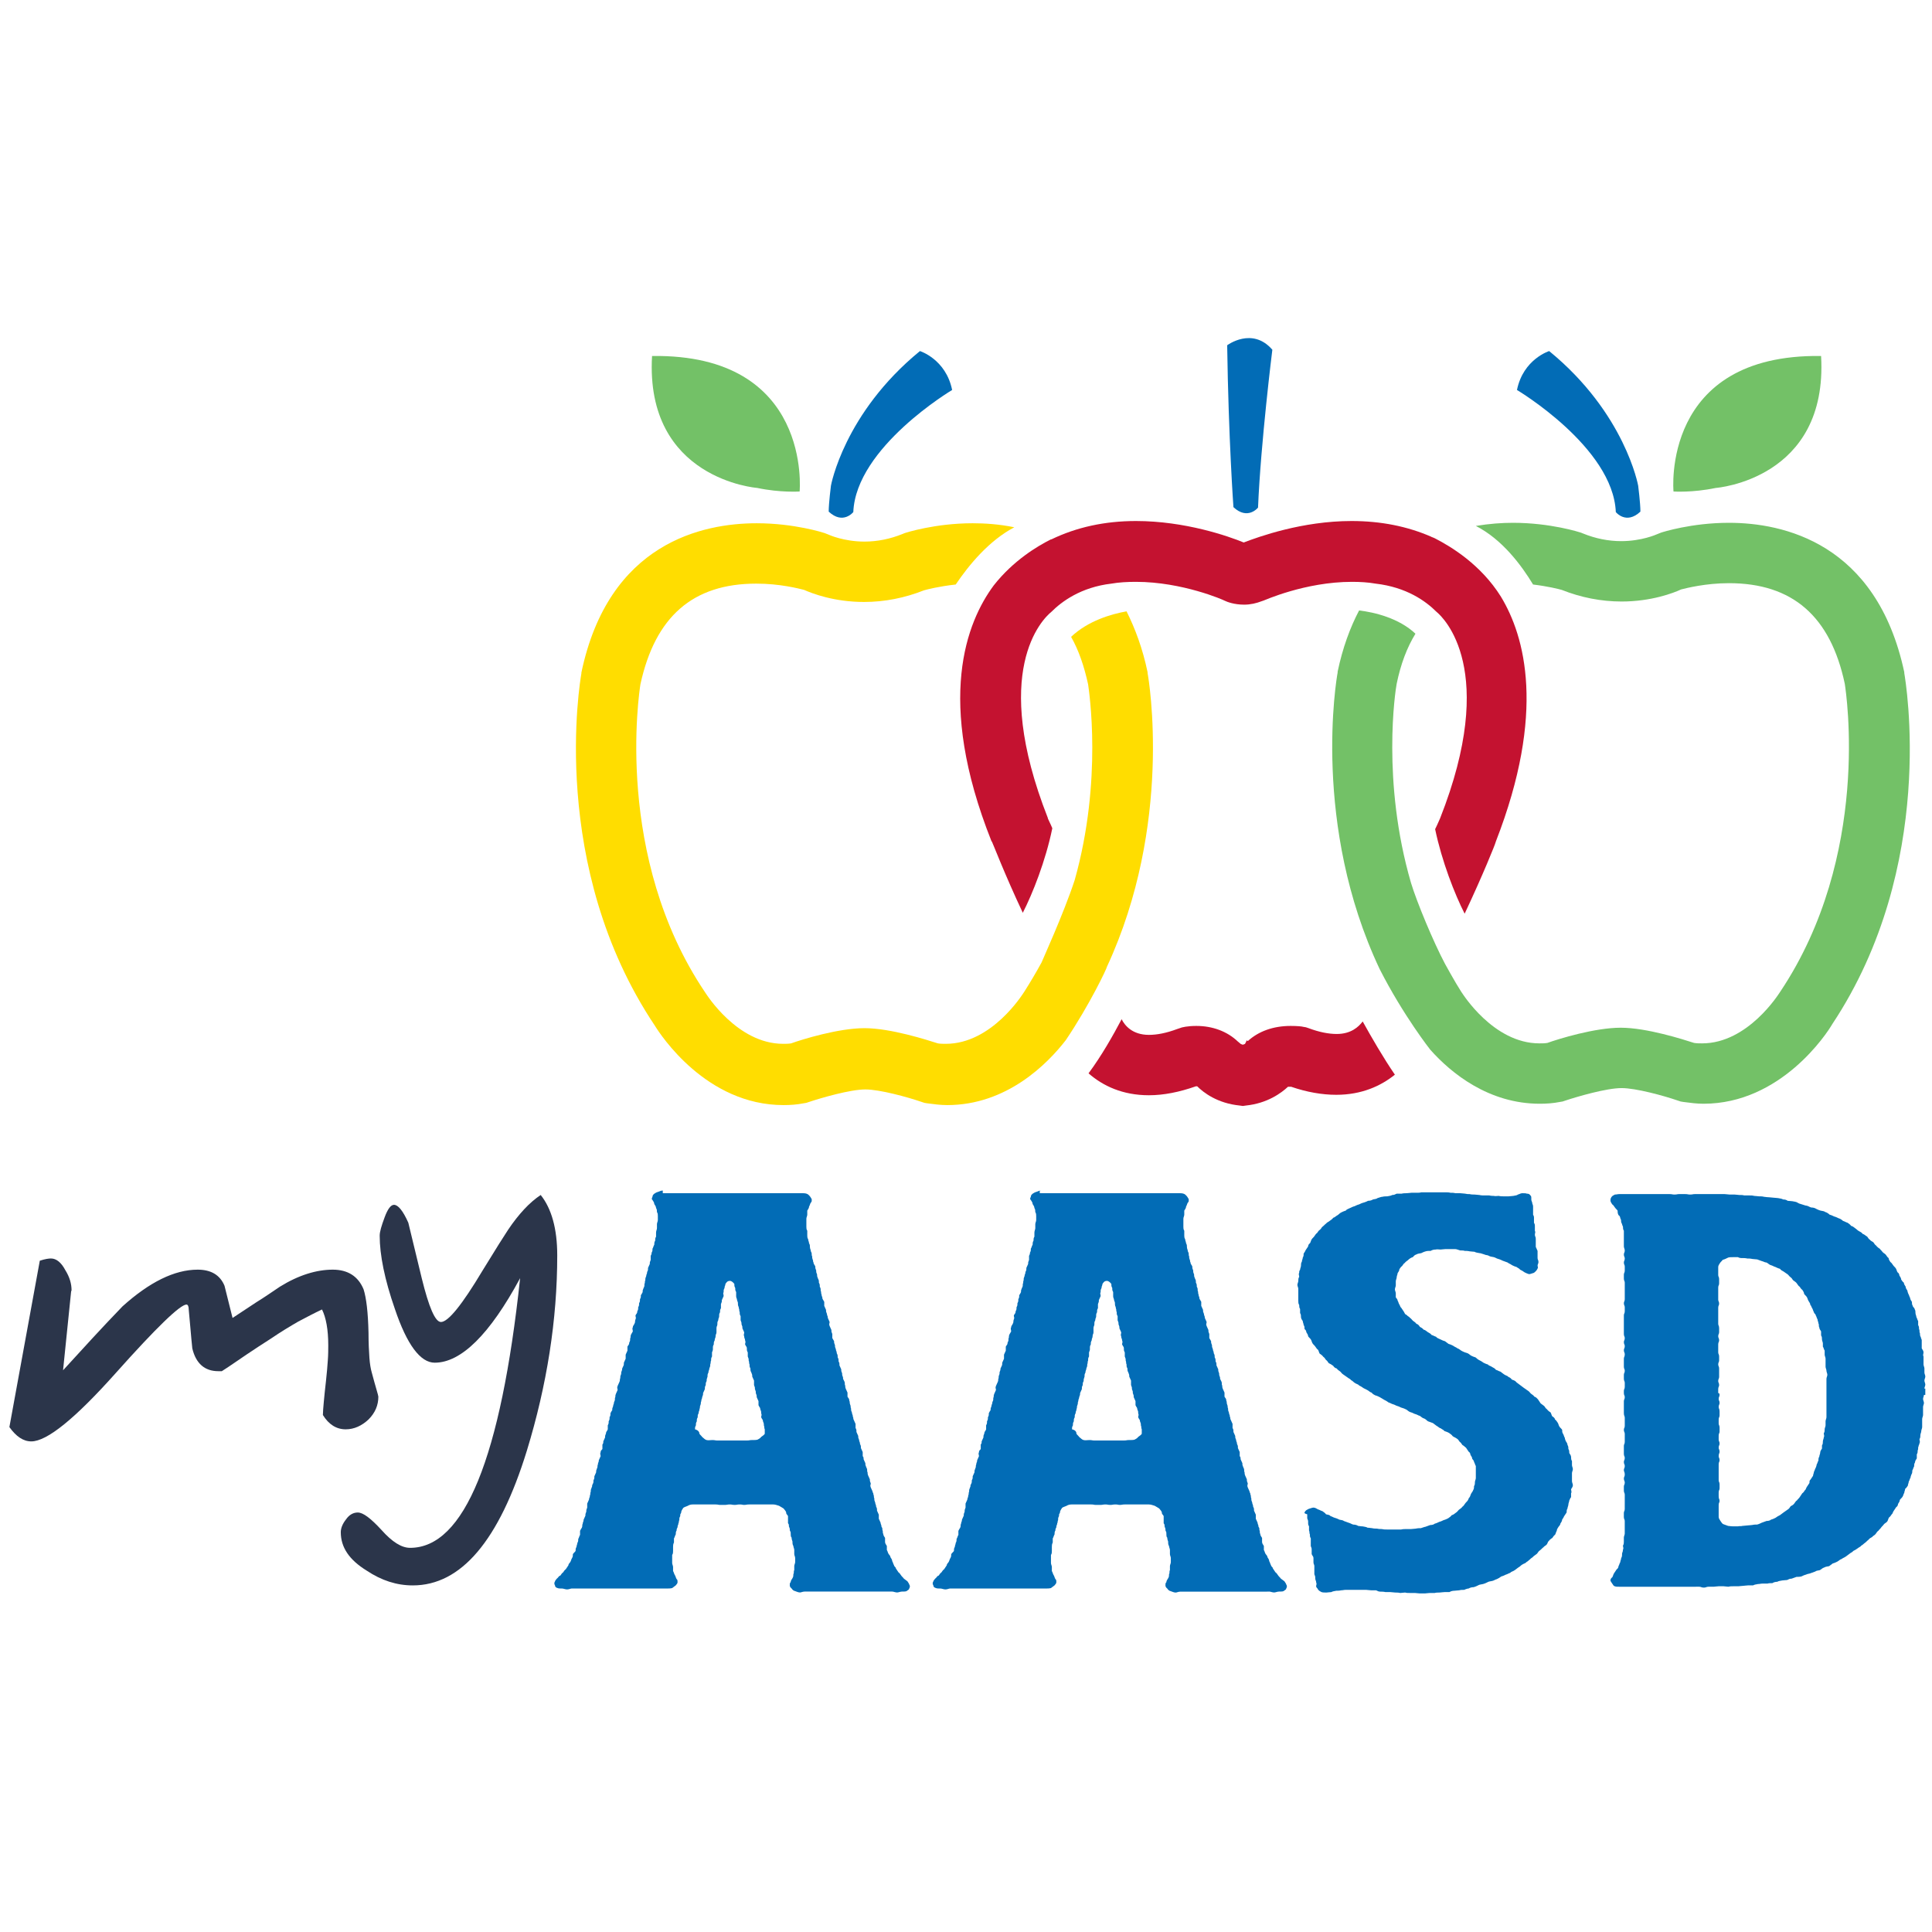
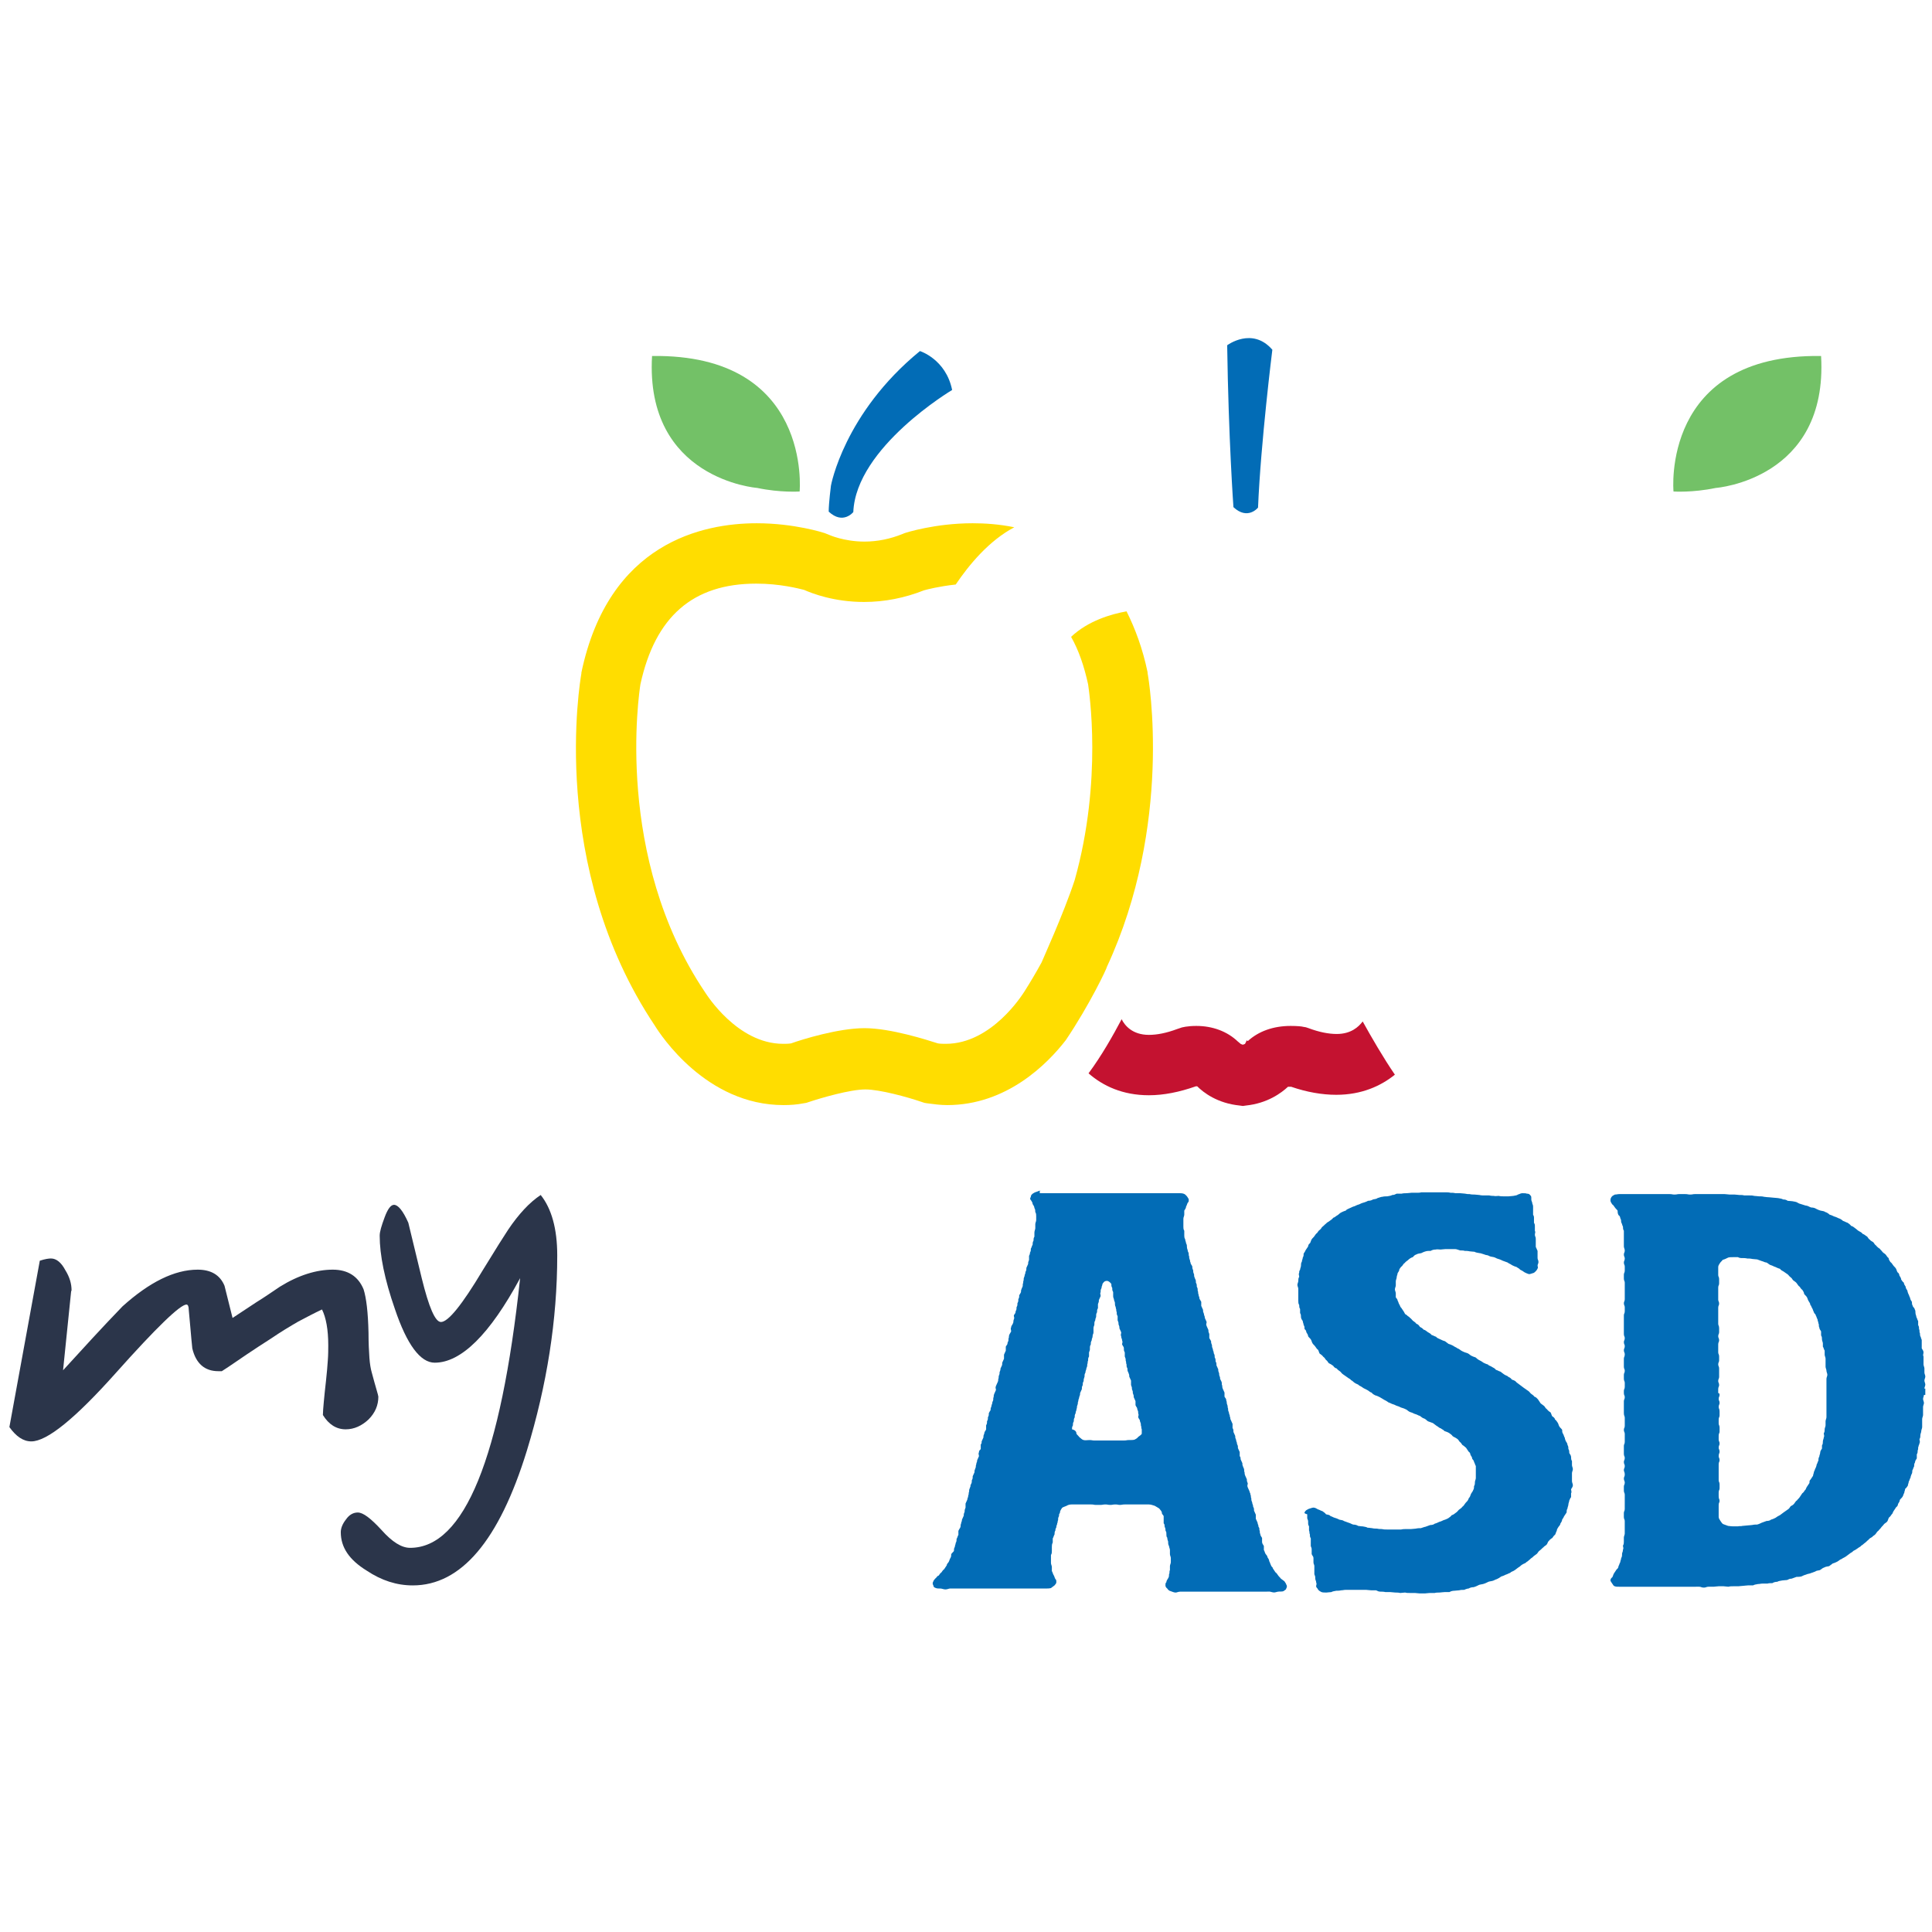
<svg xmlns="http://www.w3.org/2000/svg" version="1.1" id="Layer_1" x="0px" y="0px" viewBox="0 0 432 432" style="enable-background:new 0 0 432 432;" xml:space="preserve">
  <style type="text/css">
	.st0{fill:#026CB6;}
	.st1{fill:#FFDD00;}
	.st2{fill:#73C167;}
	.st3{fill:#C41230;}
	.st4{fill:#2B354A;}
</style>
  <g>
    <g>
-       <path class="st0" d="M148.2,266.8h1.1h1.1h1.3h1.1h1.1h1.1h1.1h1.1h1.1h1.1h1.1h1.1h1.1h1.1h1.1h1.1h1.1h1.1h1.1h1.1h1.1h1.1h1.1    h1.1h1.1h1.1h1.1h1.1c0.4,0,0.8,0,1.1,0.1c0.4,0.1,0.6,0.4,0.8,0.6c0.2,0.3,0.4,0.6,0.4,0.7c0,0.3,0,0.6-0.2,0.7    c-0.2,0.3-0.2,0.6-0.4,0.9c0,0.3-0.2,0.6-0.4,0.9v0.9c0,0.3-0.2,0.6-0.2,0.9v0.9v0.9c0,0.3,0,0.6,0.2,0.9v1c0,0.3,0,0.6,0.2,0.9    c0,0.3,0.2,0.6,0.2,0.9c0.2,0.3,0.2,0.6,0.2,0.9c0,0.3,0.2,0.6,0.2,0.9c0.2,0.4,0.2,0.4,0.2,0.9c0.2,0.3,0,0.4,0.2,0.9    c0.2,0.4,0,0.4,0.2,0.7c0,0.4,0.2,0.4,0.4,0.9c0,0.4,0,0.4,0.2,0.9c0,0.4,0,0.4,0.2,0.9c0,0.4,0,0.4,0.2,0.9    c0.2,0.4,0.2,0.4,0.2,0.9c0.2,0.4,0.2,0.4,0.2,0.9c0.2,0.4,0.2,0.4,0.2,0.9c0.2,0.4,0,0.4,0.2,0.9c0,0.4,0.2,0.4,0.2,0.9    c0.2,0.4,0.2,0.3,0.4,0.7v0.9l0.4,0.9c0,0.4,0,0.4,0.2,0.9c0,0.4,0.2,0.4,0.2,0.9l0.4,0.9c0,0.4-0.2,0.4,0,0.9l0.4,0.9    c0,0.4,0,0.4,0.2,0.9v0.9c0.2,0.4,0.2,0.3,0.4,0.7c0,0.4,0,0.4,0.2,0.9c0,0.4,0,0.4,0.2,0.9c0,0.4,0.2,0.4,0.2,0.9    c0.2,0.4,0.2,0.4,0.2,0.9c0.2,0.4,0.2,0.4,0.2,0.9c0.2,0.4,0.2,0.4,0.2,0.9l0.4,0.9c0,0.4,0,0.4,0.2,0.9c0,0.4,0,0.4,0.2,0.9    c0,0.4,0,0.3,0.2,0.7c0.2,0.4,0.2,0.4,0.2,0.9c0.2,0.4,0,0.4,0.2,0.9l0.4,0.9v0.9c0.2,0.4,0.4,0.4,0.4,0.9c0.2,0.4,0,0.4,0.2,0.9    c0.2,0.4,0,0.4,0.2,0.9c0,0.4,0,0.4,0.2,0.9c0,0.4,0.2,0.4,0.2,0.9c0.2,0.3,0,0.4,0.2,0.7l0.4,0.9v0.9c0.2,0.4,0.2,0.4,0.2,0.9    l0.4,0.9c0,0.4,0,0.4,0.2,0.9c0,0.4,0.2,0.4,0.2,0.9c0.2,0.4,0.2,0.4,0.2,0.9l0.4,0.9v0.9c0.2,0.3,0.2,0.3,0.2,0.7l0.4,0.9    c0,0.4,0,0.4,0.2,0.9c0.2,0.4,0.2,0.4,0.2,0.9c0.2,0.4,0,0.4,0.2,0.9l0.4,0.9c0,0.4,0,0.4,0.2,0.9c0,0.4-0.2,0.4,0,0.9l0.4,0.9    c0,0.3,0.2,0.3,0.2,0.7c0.2,0.4,0,0.4,0.2,0.9c0,0.4,0,0.4,0.2,0.9c0,0.4,0.2,0.4,0.2,0.9c0.2,0.4,0.2,0.4,0.2,0.9l0.4,0.9v0.9    l0.4,0.9c0,0.4,0.2,0.4,0.2,0.9c0.2,0.3,0.2,0.3,0.2,0.7c0.2,0.4,0,0.6,0.2,0.9c0,0.3,0.2,0.6,0.4,0.9v0.9c0,0.3,0.2,0.6,0.4,0.9    v0.9c0.2,0.3,0.2,0.6,0.4,0.9c0.2,0.3,0.4,0.4,0.4,0.7c0.2,0.3,0.4,0.6,0.4,0.9c0.2,0.3,0.2,0.6,0.4,0.9c0,0.3,0.4,0.4,0.4,0.7    l0.6,0.9c0.2,0.1,0.4,0.4,0.6,0.7c0.2,0.3,0.4,0.4,0.6,0.7l0.8,0.6c0.2,0.3,0.4,0.6,0.4,0.7c0.2,0.3,0.2,0.6,0,0.9    c0,0.3-0.4,0.4-0.6,0.6c-0.2,0.1-0.6,0.1-1,0.1c-0.4,0-0.8,0.2-1.1,0.2c-0.4,0-0.8-0.2-1.1-0.2h-1.1h-1h-1.1h-1.1h-1.1h-1.1h-1.1    h-1.1h-1.1h-1.1h-1h-1.1h-1.1h-1.1h-1.1h-1.1h-1.1h-1.1c-0.4,0-0.8,0.2-1,0.2c-0.4,0-0.8-0.2-1.1-0.3c-0.4-0.1-0.6-0.3-0.8-0.6    c-0.4-0.3-0.4-0.6-0.4-0.7c0-0.3,0-0.6,0.2-0.7c0-0.3,0.2-0.6,0.4-0.9c0.2-0.3,0.2-0.6,0.2-0.9c0.2-0.3,0-0.6,0.2-0.9v-0.9    c0-0.3,0.2-0.6,0.2-0.9v-0.9c0-0.3-0.2-0.6-0.2-0.9v-0.9c0-0.3-0.2-0.6-0.2-0.9c-0.2-0.3-0.2-0.6-0.2-1c0-0.1-0.2-0.4-0.2-0.9    c-0.2-0.1-0.2-0.6-0.2-0.9c0-0.3,0-0.3-0.2-0.7c0-0.4,0-0.4-0.2-0.9c0-0.4,0-0.4-0.2-0.7V339c-0.2-0.4-0.4-0.4-0.4-0.7    c0-0.4-0.4-0.7-0.6-1c-0.2-0.1-0.6-0.4-1-0.6c-0.4-0.1-0.8-0.3-1.3-0.3h-1h-1.1h-1.1h-1.1h-1.1c-0.6,0-0.6,0.1-1.1,0.1    c-0.4,0-0.4-0.1-1-0.1c-0.6,0-0.6,0.1-1.1,0.1c-0.6,0-0.6-0.1-1.1-0.1c-0.6,0-0.6,0.1-1.1,0.1h-1.1c-0.4,0-0.4-0.1-1-0.1h-1.1    h-1.1H156h-1.1c-0.4,0-0.8,0.1-1.1,0.3c-0.4,0.2-1,0.3-1.1,0.6c-0.2,0.3-0.4,0.6-0.4,1c-0.2,0.3-0.2,0.3-0.2,0.7    c-0.2,0.4-0.2,0.4-0.2,0.9c-0.2,0.3,0,0.4-0.2,0.7c0,0.4-0.2,0.4-0.2,0.9c-0.2,0.4-0.2,0.4-0.2,0.7c-0.2,0.3-0.2,0.6-0.2,0.9    c-0.2,0.3-0.2,0.6-0.4,0.9v0.9c-0.2,0.4-0.2,0.7-0.2,1v0.9c0,0.3,0,0.6-0.2,0.9v0.9v0.9c0,0.3,0.2,0.6,0.2,0.9v0.9    c0.2,0.3,0.2,0.6,0.4,0.9c0.2,0.3,0.2,0.6,0.4,0.9c0.2,0.1,0.2,0.4,0.2,0.7c0,0.3-0.2,0.4-0.4,0.7l-0.8,0.6    c-0.4,0.1-0.8,0.1-1.1,0.1H148h-1.1h-1h-1.1h-1.1h-1.1h-1.1h-1.1H139h-1.1h-1h-1.1h-1.1h-1.1h-1.1h-1.1H130h-1.1h-1.1    c-0.2,0-0.6,0.2-1,0.2c-0.4,0-0.8-0.2-1.1-0.2c-0.4,0-0.8,0-1-0.1c-0.4-0.1-0.6-0.3-0.6-0.6c-0.2-0.3-0.2-0.6,0-0.9    c0-0.1,0.2-0.4,0.4-0.6c0.4-0.3,0.4-0.6,0.8-0.7c0.2-0.3,0.4-0.6,0.6-0.7c0.2-0.3,0.4-0.6,0.6-0.7l0.6-0.9c0-0.3,0.2-0.4,0.4-0.7    c0.2-0.3,0.2-0.6,0.4-0.9c0.2-0.3,0.2-0.6,0.2-0.9c0.2-0.3,0.4-0.4,0.6-0.7c0-0.3,0-0.6,0.2-0.9c0-0.3,0.2-0.6,0.2-0.9    c0.2-0.3,0.2-0.6,0.2-0.9c0.2-0.3,0.2-0.6,0.4-0.9v-0.9c0.2-0.4,0.2-0.4,0.4-0.7c0.2-0.4,0-0.6,0.2-0.9c0-0.4,0.2-0.4,0.2-0.9    l0.4-0.9c0-0.4,0-0.4,0.2-0.9c0-0.4,0-0.4,0.2-0.9v-0.9l0.4-0.9c0-0.4,0.2-0.4,0.2-0.9c0.2-0.4,0-0.4,0.2-0.9c0-0.4,0-0.4,0.2-0.9    c0.2-0.3,0-0.4,0.2-0.7c0.2-0.4,0.2-0.4,0.2-0.9c0.2-0.4,0.2-0.4,0.2-0.9l0.4-0.9c0-0.4,0-0.4,0.2-0.9c0.2-0.4,0-0.4,0.2-0.9    c0-0.4,0.2-0.4,0.2-0.9l0.4-0.9c0-0.4-0.2-0.4,0-0.9c0-0.4,0.2-0.4,0.4-0.7v-1c0.2-0.3,0.2-0.3,0.2-0.7l0.4-0.9    c0-0.4,0-0.4,0.2-0.9c0-0.4,0.2-0.4,0.4-0.9v-0.9c0.2-0.4,0.2-0.4,0.2-0.9c0.2-0.4,0.2-0.4,0.2-0.9c0.2-0.4,0.2-0.4,0.2-0.9    c0.2-0.4,0.2-0.4,0.4-0.7c0-0.4,0-0.4,0.2-0.9c0-0.4,0.2-0.4,0.2-0.9c0.2-0.4,0.2-0.4,0.2-0.9c0.2-0.4,0-0.4,0.2-0.9l0.4-0.9    c0-0.4-0.2-0.4,0-0.9l0.4-0.9c0.2-0.4,0-0.4,0.2-0.9c0-0.4,0-0.4,0.2-0.9c0-0.4,0-0.4,0.2-0.9c0-0.3,0-0.3,0.2-0.7    c0.2-0.4,0.2-0.4,0.2-0.9l0.4-0.9v-0.9l0.4-0.9v-0.9c0.2-0.4,0.4-0.4,0.4-0.9c0.2-0.4,0.2-0.4,0.2-0.9c0.2-0.4,0-0.4,0.2-0.9    c0.2-0.4,0.2-0.3,0.4-0.7c0-0.4-0.2-0.6,0-0.9c0-0.4,0.2-0.4,0.4-0.9c0.2-0.4,0-0.4,0.2-0.9c0.2-0.4,0-0.4,0-0.9    c0.2-0.4,0.4-0.4,0.4-0.9c0.2-0.4,0.2-0.4,0.2-0.9c0.2-0.4,0.2-0.4,0.2-0.9c0.2-0.4,0.2-0.4,0.2-0.9c0.2-0.4,0.2-0.4,0.2-0.9    c0.2-0.3,0.2-0.3,0.4-0.7c0-0.4,0-0.4,0.2-0.9c0.2-0.4,0.2-0.4,0.2-0.9c0.2-0.4,0-0.4,0.2-0.9c0-0.4,0-0.4,0.2-0.9    c0-0.4,0.2-0.4,0.2-0.9c0.2-0.4,0.2-0.4,0.2-0.9l0.4-0.9c0-0.4,0-0.4,0.2-0.9v-0.9c0.2-0.4,0.2-0.4,0.2-0.7    c0.2-0.4,0.2-0.4,0.2-0.9c0.2-0.3,0.2-0.6,0.4-0.9c0-0.3,0-0.6,0.2-0.9c0-0.3,0-0.6,0.2-0.9v-0.9c0-0.4,0.2-0.7,0.2-1v-0.9    c0-0.3,0.2-0.6,0.2-0.9v-0.9c0-0.3,0-0.6-0.2-0.9c0-0.3,0-0.6-0.2-0.9c0-0.3-0.2-0.6-0.4-0.9c0-0.3-0.2-0.6-0.4-0.9    c-0.2-0.1-0.2-0.4,0-0.7c0-0.1,0-0.4,0.4-0.7c0.2-0.1,0.4-0.3,0.8-0.4c0.4-0.1,0.6-0.3,1-0.3H148.2z M156.4,320.6    c0.2,0.3,0.4,0.4,0.6,0.7c0.4,0.3,0.6,0.6,1,0.7c0.4,0.1,0.8,0,1.3,0c0.6,0,0.6,0.1,1.1,0.1h1.1h1.1h1.1h1.1h1.1h1.1    c0.6,0,0.6-0.1,1.1-0.1c0.6,0,1,0,1.3-0.1c0.2-0.1,0.6-0.3,0.8-0.6c0.4-0.3,0.6-0.4,0.8-0.7v-1c-0.2-0.4,0-0.4-0.2-0.9    c0-0.4,0-0.4-0.2-0.9c0-0.4-0.2-0.4-0.4-0.9c0-0.4,0.2-0.4,0-0.9c0-0.4,0-0.4-0.2-0.9c0-0.4-0.2-0.4-0.4-0.9v-0.9l-0.4-0.9    c0-0.4,0-0.4-0.2-0.9c0-0.4,0-0.4-0.2-0.9c0-0.4,0-0.4-0.2-0.9v-1l-0.4-0.9c0-0.4,0-0.4-0.2-0.9c-0.2-0.4-0.2-0.4-0.2-0.9    c-0.2-0.4-0.2-0.4-0.2-0.9c-0.2-0.4,0-0.4-0.2-0.9c0-0.4,0-0.4-0.2-0.9v-0.9c-0.2-0.4-0.2-0.4-0.2-0.9c0-0.4-0.2-0.4-0.4-0.9    c0-0.4,0.2-0.4,0-0.9c0-0.4-0.2-0.4-0.2-0.9c-0.2-0.4,0-0.4,0-0.9l-0.4-0.9c0-0.4,0-0.4-0.2-0.9c0-0.4,0-0.4-0.2-0.9v-0.9    c-0.2-0.4-0.2-0.4-0.2-0.9c-0.2-0.4,0-0.4-0.2-0.9c0-0.4-0.2-0.4-0.2-0.9c0-0.4,0-0.4-0.2-0.9c0-0.4-0.2-0.4-0.2-0.9v-0.9    c-0.2-0.4-0.2-0.4-0.2-0.9c-0.2-0.4-0.2-0.4-0.2-0.9c-0.2-0.3-0.6-0.7-1-0.7c-0.6,0-0.8,0.4-1,0.7c0,0.4-0.2,0.4-0.2,0.9    c-0.2,0.4-0.2,0.4-0.2,0.9c-0.2,0.4,0,0.4,0,0.9l-0.4,0.9c0,0.4,0,0.4-0.2,0.9v0.9c-0.2,0.4-0.2,0.4-0.2,0.9    c-0.2,0.4-0.2,0.4-0.2,0.9c0,0.4-0.2,0.4-0.2,0.9c-0.2,0.4-0.2,0.4-0.2,0.9c0,0.4-0.2,0.4-0.2,0.9v0.9c0,0.4-0.2,0.4-0.2,0.9    c0,0.4-0.2,0.4-0.2,0.9c-0.2,0.4-0.2,0.4-0.2,0.9c-0.2,0.4-0.2,0.4-0.2,0.9c0,0.4,0,0.4-0.2,0.9v0.9c-0.2,0.4-0.2,0.4-0.2,0.9    c-0.2,0.4,0,0.4-0.2,0.9c0,0.4,0,0.4-0.2,0.9c0,0.4-0.2,0.4-0.2,0.9c-0.2,0.4-0.2,0.4-0.2,0.9c-0.2,0.6-0.2,0.6-0.2,1    c-0.2,0.4-0.2,0.4-0.2,0.9c-0.2,0.4-0.2,0.4-0.2,0.9l-0.4,0.9c0,0.4,0,0.4-0.2,0.9c0,0.4-0.2,0.4-0.2,0.9c-0.2,0.4,0,0.4-0.2,0.9    c-0.2,0.4,0,0.4-0.2,0.9c0,0.4-0.2,0.4-0.2,0.9c-0.2,0.4-0.2,0.4-0.2,0.9c-0.2,0.4-0.2,0.4-0.2,0.9c-0.2,0.4-0.2,0.4-0.2,0.9    c-0.2,0.4-0.2,0.4-0.2,0.9C156.2,319.8,156.4,320.3,156.4,320.6z" />
      <path class="st0" d="M232.5,266.8h1.1h1.1h1.3h1.1h1.1h1.1h1.1h1.1h1.1h1.1h1.1h1.1h1.1h1.1h1.1h1.1h1.1h1.1h1.1h1.1h1.1h1.1h1.1    h1.1h1.1h1.1h1.1h1.1c0.4,0,0.8,0,1.1,0.1c0.4,0.1,0.6,0.4,0.8,0.6c0.2,0.3,0.4,0.6,0.4,0.7c0,0.3,0,0.6-0.2,0.7    c-0.2,0.3-0.2,0.6-0.4,0.9c0,0.3-0.2,0.6-0.4,0.9v0.9c0,0.3-0.2,0.6-0.2,0.9v0.9v0.9c0,0.3,0,0.6,0.2,0.9v1c0,0.3,0,0.6,0.2,0.9    c0,0.3,0.2,0.6,0.2,0.9c0.2,0.3,0.2,0.6,0.2,0.9c0,0.3,0.2,0.6,0.2,0.9c0.2,0.4,0.2,0.4,0.2,0.9c0.2,0.3,0,0.4,0.2,0.9    c0.2,0.4,0,0.4,0.2,0.7c0,0.4,0.2,0.4,0.4,0.9c0,0.4,0,0.4,0.2,0.9c0,0.4,0,0.4,0.2,0.9c0,0.4,0,0.4,0.2,0.9    c0.2,0.4,0.2,0.4,0.2,0.9c0.2,0.4,0.2,0.4,0.2,0.9c0.2,0.4,0.2,0.4,0.2,0.9c0.2,0.4,0,0.4,0.2,0.9c0,0.4,0.2,0.4,0.2,0.9    c0.2,0.4,0.2,0.3,0.4,0.7v0.9l0.4,0.9c0,0.4,0,0.4,0.2,0.9c0,0.4,0.2,0.4,0.2,0.9l0.4,0.9c0,0.4-0.2,0.4,0,0.9l0.4,0.9    c0,0.4,0,0.4,0.2,0.9v0.9c0.2,0.4,0.2,0.3,0.4,0.7c0,0.4,0,0.4,0.2,0.9c0,0.4,0,0.4,0.2,0.9c0,0.4,0.2,0.4,0.2,0.9    c0.2,0.4,0.2,0.4,0.2,0.9c0.2,0.4,0.2,0.4,0.2,0.9c0.2,0.4,0.2,0.4,0.2,0.9l0.4,0.9c0,0.4,0,0.4,0.2,0.9c0,0.4,0,0.4,0.2,0.9    c0,0.4,0,0.3,0.2,0.7c0.2,0.4,0.2,0.4,0.2,0.9c0.2,0.4,0,0.4,0.2,0.9l0.4,0.9v0.9c0.2,0.4,0.4,0.4,0.4,0.9c0.2,0.4,0,0.4,0.2,0.9    c0.2,0.4,0,0.4,0.2,0.9c0,0.4,0,0.4,0.2,0.9c0,0.4,0.2,0.4,0.2,0.9c0.2,0.3,0,0.4,0.2,0.7l0.4,0.9v0.9c0.2,0.4,0.2,0.4,0.2,0.9    l0.4,0.9c0,0.4,0,0.4,0.2,0.9c0,0.4,0.2,0.4,0.2,0.9c0.2,0.4,0.2,0.4,0.2,0.9l0.4,0.9v0.9c0.2,0.3,0.2,0.3,0.2,0.7l0.4,0.9    c0,0.4,0,0.4,0.2,0.9c0.2,0.4,0.2,0.4,0.2,0.9c0.2,0.4,0,0.4,0.2,0.9l0.4,0.9c0,0.4,0,0.4,0.2,0.9c0,0.4-0.2,0.4,0,0.9l0.4,0.9    c0,0.3,0.2,0.3,0.2,0.7c0.2,0.4,0,0.4,0.2,0.9c0,0.4,0,0.4,0.2,0.9c0,0.4,0.2,0.4,0.2,0.9c0.2,0.4,0.2,0.4,0.2,0.9l0.4,0.9v0.9    l0.4,0.9c0,0.4,0.2,0.4,0.2,0.9c0.2,0.3,0.2,0.3,0.2,0.7c0.2,0.4,0,0.6,0.2,0.9c0,0.3,0.2,0.6,0.4,0.9v0.9c0,0.3,0.2,0.6,0.4,0.9    v0.9c0.2,0.3,0.2,0.6,0.4,0.9c0.2,0.3,0.4,0.4,0.4,0.7c0.2,0.3,0.4,0.6,0.4,0.9c0.2,0.3,0.2,0.6,0.4,0.9c0,0.3,0.4,0.4,0.4,0.7    l0.6,0.9c0.2,0.1,0.4,0.4,0.6,0.7c0.2,0.3,0.4,0.4,0.6,0.7l0.8,0.6c0.2,0.3,0.4,0.6,0.4,0.7c0.2,0.3,0.2,0.6,0,0.9    c0,0.3-0.4,0.4-0.6,0.6c-0.2,0.1-0.6,0.1-1,0.1c-0.4,0-0.8,0.2-1.1,0.2c-0.4,0-0.8-0.2-1.1-0.2H283h-1h-1.1h-1.1h-1.1h-1.1h-1.1    h-1.1H274h-1.1h-1h-1.1h-1.1h-1.1h-1.1h-1.1H265h-1.1c-0.4,0-0.8,0.2-1,0.2c-0.4,0-0.8-0.2-1.1-0.3c-0.4-0.1-0.6-0.3-0.8-0.6    c-0.4-0.3-0.4-0.6-0.4-0.7c0-0.3,0-0.6,0.2-0.7c0-0.3,0.2-0.6,0.4-0.9c0.2-0.3,0.2-0.6,0.2-0.9c0.2-0.3,0-0.6,0.2-0.9v-0.9    c0-0.3,0.2-0.6,0.2-0.9v-0.9c0-0.3-0.2-0.6-0.2-0.9v-0.9c0-0.3-0.2-0.6-0.2-0.9c-0.2-0.3-0.2-0.6-0.2-1c0-0.1-0.2-0.4-0.2-0.9    c-0.2-0.1-0.2-0.6-0.2-0.9c0-0.3,0-0.3-0.2-0.7c0-0.4,0-0.4-0.2-0.9c0-0.4,0-0.4-0.2-0.7V339c-0.2-0.4-0.4-0.4-0.4-0.7    c0-0.4-0.4-0.7-0.6-1c-0.2-0.1-0.6-0.4-1-0.6c-0.4-0.1-0.8-0.3-1.3-0.3h-1h-1.1h-1.1h-1.1h-1.1c-0.6,0-0.6,0.1-1.1,0.1    c-0.4,0-0.4-0.1-1-0.1c-0.6,0-0.6,0.1-1.1,0.1c-0.6,0-0.6-0.1-1.1-0.1c-0.6,0-0.6,0.1-1.1,0.1h-1.1c-0.4,0-0.4-0.1-1-0.1h-1.1    h-1.1h-1.1h-1.1c-0.4,0-0.8,0.1-1.1,0.3c-0.4,0.2-1,0.3-1.1,0.6c-0.2,0.3-0.4,0.6-0.4,1c-0.2,0.3-0.2,0.3-0.2,0.7    c-0.2,0.4-0.2,0.4-0.2,0.9c-0.2,0.3,0,0.4-0.2,0.7c0,0.4-0.2,0.4-0.2,0.9c-0.2,0.4-0.2,0.4-0.2,0.7c-0.2,0.3-0.2,0.6-0.2,0.9    c-0.2,0.3-0.2,0.6-0.4,0.9v0.9c-0.2,0.4-0.2,0.7-0.2,1v0.9c0,0.3,0,0.6-0.2,0.9v0.9v0.9c0,0.3,0.2,0.6,0.2,0.9v0.9    c0.2,0.3,0.2,0.6,0.4,0.9c0.2,0.3,0.2,0.6,0.4,0.9c0.2,0.1,0.2,0.4,0.2,0.7c0,0.3-0.2,0.4-0.4,0.7l-0.8,0.6    c-0.4,0.1-0.8,0.1-1.1,0.1h-1.1h-1.1h-1h-1.1h-1.1h-1.1h-1.1h-1.1h-1.1h-1.1h-1h-1.1H219h-1.1h-1.1h-1.1h-1.1h-1.1h-1.1    c-0.2,0-0.6,0.2-1,0.2c-0.4,0-0.8-0.2-1.1-0.2c-0.4,0-0.8,0-1-0.1c-0.4-0.1-0.6-0.3-0.6-0.6c-0.2-0.3-0.2-0.6,0-0.9    c0-0.1,0.2-0.4,0.4-0.6c0.4-0.3,0.4-0.6,0.8-0.7c0.2-0.3,0.4-0.6,0.6-0.7c0.2-0.3,0.4-0.6,0.6-0.7l0.6-0.9c0-0.3,0.2-0.4,0.4-0.7    c0.2-0.3,0.2-0.6,0.4-0.9c0.2-0.3,0.2-0.6,0.2-0.9c0.2-0.3,0.4-0.4,0.6-0.7c0-0.3,0-0.6,0.2-0.9c0-0.3,0.2-0.6,0.2-0.9    c0.2-0.3,0.2-0.6,0.2-0.9c0.2-0.3,0.2-0.6,0.4-0.9v-0.9c0.2-0.4,0.2-0.4,0.4-0.7c0.2-0.4,0-0.6,0.2-0.9c0-0.4,0.2-0.4,0.2-0.9    l0.4-0.9c0-0.4,0-0.4,0.2-0.9c0-0.4,0-0.4,0.2-0.9v-0.9l0.4-0.9c0-0.4,0.2-0.4,0.2-0.9c0.2-0.4,0-0.4,0.2-0.9c0-0.4,0-0.4,0.2-0.9    c0.2-0.3,0-0.4,0.2-0.7c0.2-0.4,0.2-0.4,0.2-0.9c0.2-0.4,0.2-0.4,0.2-0.9l0.4-0.9c0-0.4,0-0.4,0.2-0.9c0.2-0.4,0-0.4,0.2-0.9    c0-0.4,0.2-0.4,0.2-0.9l0.4-0.9c0-0.4-0.2-0.4,0-0.9c0-0.4,0.2-0.4,0.4-0.7v-1c0.2-0.3,0.2-0.3,0.2-0.7l0.4-0.9    c0-0.4,0-0.4,0.2-0.9c0-0.4,0.2-0.4,0.4-0.9v-0.9c0.2-0.4,0.2-0.4,0.2-0.9c0.2-0.4,0.2-0.4,0.2-0.9c0.2-0.4,0.2-0.4,0.2-0.9    c0.2-0.4,0.2-0.4,0.4-0.7c0-0.4,0-0.4,0.2-0.9c0-0.4,0.2-0.4,0.2-0.9c0.2-0.4,0.2-0.4,0.2-0.9c0.2-0.4,0-0.4,0.2-0.9l0.4-0.9    c0-0.4-0.2-0.4,0-0.9l0.4-0.9c0.2-0.4,0-0.4,0.2-0.9c0-0.4,0-0.4,0.2-0.9c0-0.4,0-0.4,0.2-0.9c0-0.3,0-0.3,0.2-0.7    c0.2-0.4,0.2-0.4,0.2-0.9l0.4-0.9v-0.9l0.4-0.9v-0.9c0.2-0.4,0.4-0.4,0.4-0.9c0.2-0.4,0.2-0.4,0.2-0.9c0.2-0.4,0-0.4,0.2-0.9    c0.2-0.4,0.2-0.3,0.4-0.7c0-0.4-0.2-0.6,0-0.9c0-0.4,0.2-0.4,0.4-0.9c0.2-0.4,0-0.4,0.2-0.9c0.2-0.4,0-0.4,0-0.9    c0.2-0.4,0.4-0.4,0.4-0.9c0.2-0.4,0.2-0.4,0.2-0.9c0.2-0.4,0.2-0.4,0.2-0.9c0.2-0.4,0.2-0.4,0.2-0.9c0.2-0.4,0.2-0.4,0.2-0.9    c0.2-0.3,0.2-0.3,0.4-0.7c0-0.4,0-0.4,0.2-0.9c0.2-0.4,0.2-0.4,0.2-0.9c0.2-0.4,0-0.4,0.2-0.9c0-0.4,0-0.4,0.2-0.9    c0-0.4,0.2-0.4,0.2-0.9c0.2-0.4,0.2-0.4,0.2-0.9l0.4-0.9c0-0.4,0-0.4,0.2-0.9v-0.9c0.2-0.4,0.2-0.4,0.2-0.7    c0.2-0.4,0.2-0.4,0.2-0.9c0.2-0.3,0.2-0.6,0.4-0.9c0-0.3,0-0.6,0.2-0.9c0-0.3,0-0.6,0.2-0.9v-0.9c0-0.4,0.2-0.7,0.2-1v-0.9    c0-0.3,0.2-0.6,0.2-0.9v-0.9c0-0.3,0-0.6-0.2-0.9c0-0.3,0-0.6-0.2-0.9c0-0.3-0.2-0.6-0.4-0.9c0-0.3-0.2-0.6-0.4-0.9    c-0.2-0.1-0.2-0.4,0-0.7c0-0.1,0-0.4,0.4-0.7c0.2-0.1,0.4-0.3,0.8-0.4c0.4-0.1,0.6-0.3,1-0.3H232.5z M240.7,320.6    c0.2,0.3,0.4,0.4,0.6,0.7c0.4,0.3,0.6,0.6,1,0.7c0.4,0.1,0.8,0,1.3,0c0.6,0,0.6,0.1,1.1,0.1h1.1h1.1h1.1h1.1h1.1h1.1    c0.6,0,0.6-0.1,1.1-0.1c0.6,0,1,0,1.3-0.1c0.2-0.1,0.6-0.3,0.8-0.6c0.4-0.3,0.6-0.4,0.8-0.7v-1c-0.2-0.4,0-0.4-0.2-0.9    c0-0.4,0-0.4-0.2-0.9c0-0.4-0.2-0.4-0.4-0.9c0-0.4,0.2-0.4,0-0.9c0-0.4,0-0.4-0.2-0.9c0-0.4-0.2-0.4-0.4-0.9v-0.9l-0.4-0.9    c0-0.4,0-0.4-0.2-0.9c0-0.4,0-0.4-0.2-0.9c0-0.4,0-0.4-0.2-0.9v-1l-0.4-0.9c0-0.4,0-0.4-0.2-0.9c-0.2-0.4-0.2-0.4-0.2-0.9    c-0.2-0.4-0.2-0.4-0.2-0.9c-0.2-0.4,0-0.4-0.2-0.9c0-0.4,0-0.4-0.2-0.9v-0.9c-0.2-0.4-0.2-0.4-0.2-0.9c0-0.4-0.2-0.4-0.4-0.9    c0-0.4,0.2-0.4,0-0.9c0-0.4-0.2-0.4-0.2-0.9c-0.2-0.4,0-0.4,0-0.9l-0.4-0.9c0-0.4,0-0.4-0.2-0.9c0-0.4,0-0.4-0.2-0.9v-0.9    c-0.2-0.4-0.2-0.4-0.2-0.9c-0.2-0.4,0-0.4-0.2-0.9c0-0.4-0.2-0.4-0.2-0.9c0-0.4,0-0.4-0.2-0.9c0-0.4-0.2-0.4-0.2-0.9v-0.9    c-0.2-0.4-0.2-0.4-0.2-0.9c-0.2-0.4-0.2-0.4-0.2-0.9c-0.2-0.3-0.6-0.7-1-0.7c-0.6,0-0.8,0.4-1,0.7c0,0.4-0.2,0.4-0.2,0.9    c-0.2,0.4-0.2,0.4-0.2,0.9c-0.2,0.4,0,0.4,0,0.9l-0.4,0.9c0,0.4,0,0.4-0.2,0.9v0.9c-0.2,0.4-0.2,0.4-0.2,0.9    c-0.2,0.4-0.2,0.4-0.2,0.9c0,0.4-0.2,0.4-0.2,0.9c-0.2,0.4-0.2,0.4-0.2,0.9c0,0.4-0.2,0.4-0.2,0.9v0.9c0,0.4-0.2,0.4-0.2,0.9    c0,0.4-0.2,0.4-0.2,0.9c-0.2,0.4-0.2,0.4-0.2,0.9c-0.2,0.4-0.2,0.4-0.2,0.9c0,0.4,0,0.4-0.2,0.9v0.9c-0.2,0.4-0.2,0.4-0.2,0.9    c-0.2,0.4,0,0.4-0.2,0.9c0,0.4,0,0.4-0.2,0.9c0,0.4-0.2,0.4-0.2,0.9c-0.2,0.4-0.2,0.4-0.2,0.9c-0.2,0.6-0.2,0.6-0.2,1    c-0.2,0.4-0.2,0.4-0.2,0.9c-0.2,0.4-0.2,0.4-0.2,0.9l-0.4,0.9c0,0.4,0,0.4-0.2,0.9c0,0.4-0.2,0.4-0.2,0.9c-0.2,0.4,0,0.4-0.2,0.9    c-0.2,0.4,0,0.4-0.2,0.9c0,0.4-0.2,0.4-0.2,0.9c-0.2,0.4-0.2,0.4-0.2,0.9c-0.2,0.4-0.2,0.4-0.2,0.9c-0.2,0.4-0.2,0.4-0.2,0.9    c-0.2,0.4-0.2,0.4-0.2,0.9C240.6,319.8,240.7,320.3,240.7,320.6z" />
      <path class="st0" d="M291.8,338c0.2-0.3,0.4-0.4,0.8-0.6c0.4-0.1,0.8-0.3,1.1-0.3c0.4,0,0.8,0.3,1,0.4c0.4,0.1,0.6,0.3,1,0.4    c0.4,0.3,0.6,0.4,0.8,0.7c0.4,0.1,0.8,0.1,1,0.4c0.4,0.1,0.6,0.3,1,0.4c0.4,0.1,0.8,0.3,1,0.4c0.4,0.1,0.8,0.1,1,0.3l1.1,0.4    c0.4,0.1,0.6,0.3,1,0.4c0.4,0,0.8,0.1,1.1,0.3c0.2,0,0.6,0.1,1,0.1c0.4,0.1,0.8,0.1,1.1,0.3c0.4,0,0.8,0.1,1,0.1    c0.4,0.1,0.8,0.1,1.1,0.1c0.4,0.1,0.8,0.1,1.1,0.1c0.4,0.1,0.8,0.1,1.1,0.1h1.1h1.1h1c0.4-0.1,0.8-0.1,1.1-0.1h1.1    c0.4,0,0.8-0.1,1.1-0.1c0.4-0.1,0.8-0.1,1.1-0.1c0.4-0.1,0.8-0.3,1-0.3l1.1-0.4c0.4,0,0.8-0.1,1-0.3c0.4-0.1,0.8-0.3,1-0.4    c0.4-0.1,0.8-0.3,1-0.4c0.4-0.1,0.8-0.3,1-0.4c0.4-0.3,0.6-0.4,0.8-0.7c0.4-0.1,0.6-0.3,1-0.6c0.2-0.1,0.4-0.4,0.6-0.6    c0.4-0.3,0.6-0.4,0.8-0.7c0.2-0.1,0.4-0.4,0.6-0.7c0.2-0.3,0.4-0.4,0.6-0.7c0.2-0.3,0.2-0.6,0.4-0.7c0.2-0.3,0.2-0.6,0.4-0.9    c0.2-0.3,0.4-0.6,0.4-0.7c0.2-0.3,0.2-0.6,0.2-0.9c0.2-0.3,0.2-0.6,0.2-0.9c0-0.3,0.2-0.6,0.2-0.9v-0.9v-0.9v-0.9    c-0.2-0.3-0.2-0.6-0.4-0.9c0-0.3-0.2-0.4-0.4-0.7c0-0.3-0.2-0.6-0.4-0.9c0-0.3-0.2-0.6-0.4-0.7l-0.6-0.9c-0.2-0.1-0.4-0.4-0.8-0.6    c-0.2-0.3-0.4-0.6-0.6-0.7c-0.2-0.3-0.4-0.6-0.6-0.7c-0.4-0.3-0.8-0.4-1-0.6c-0.2-0.3-0.4-0.4-0.8-0.7c-0.2-0.1-0.6-0.3-1-0.4    c-0.2-0.3-0.6-0.4-0.8-0.6c-0.4-0.1-0.6-0.4-1-0.6l-0.8-0.6l-1.1-0.4c-0.2-0.1-0.4-0.4-0.8-0.6c-0.4-0.1-0.6-0.3-1-0.6    c-0.4-0.1-0.6-0.3-1-0.4c-0.4-0.1-0.6-0.3-1-0.4c-0.4-0.1-0.6-0.3-1-0.6c-0.2-0.1-0.6-0.3-1-0.4c-0.4-0.1-0.6-0.3-1-0.4    c-0.4-0.1-0.6-0.3-1-0.4c-0.4-0.1-0.6-0.3-1-0.4c-0.4-0.3-0.6-0.4-1-0.6c-0.2-0.1-0.6-0.4-1-0.6c-0.2-0.1-0.6-0.3-1-0.4    c-0.2-0.1-0.6-0.3-0.8-0.6c-0.4-0.1-0.6-0.4-1-0.6c-0.2-0.1-0.6-0.3-0.8-0.4c-0.4-0.3-0.6-0.4-1-0.6c-0.2-0.3-0.6-0.3-1-0.6    c-0.2-0.1-0.4-0.4-0.8-0.6c-0.2-0.3-0.6-0.4-0.8-0.6l-1-0.7c-0.2-0.1-0.4-0.4-0.6-0.6c-0.4-0.3-0.6-0.4-0.8-0.7    c-0.4-0.1-0.6-0.3-0.8-0.6c-0.4-0.3-0.6-0.4-1-0.6c-0.2-0.3-0.4-0.6-0.6-0.7c-0.2-0.3-0.4-0.6-0.6-0.7c-0.2-0.3-0.6-0.6-0.8-0.7    c-0.2-0.3-0.2-0.6-0.4-0.9c-0.2-0.1-0.4-0.4-0.6-0.7c-0.2-0.3-0.4-0.4-0.6-0.7c-0.2-0.3-0.2-0.6-0.4-0.9c-0.2-0.3-0.4-0.4-0.6-0.7    c0-0.3-0.2-0.6-0.4-0.9c0-0.3-0.2-0.6-0.4-0.7c0-0.3,0-0.7-0.2-0.9c0-0.3-0.2-0.6-0.2-0.9c-0.2-0.3-0.4-0.6-0.4-0.9    c0-0.3,0-0.6-0.2-0.9v-0.9c-0.2-0.3-0.2-0.6-0.2-0.9c-0.2-0.3-0.2-0.6-0.2-0.9v-0.9v-0.9v-0.9c0-0.3-0.2-0.6-0.2-0.9    c0-0.3,0.2-0.6,0.2-0.9s0-0.6,0.2-0.9c0-0.3-0.2-0.6,0-0.9c0-0.3,0-0.4,0.2-0.7c0-0.3,0.2-0.6,0.2-0.9c0-0.3,0-0.6,0.2-0.9    c0-0.3,0.2-0.6,0.2-0.9c0.2-0.3,0.2-0.6,0.2-0.9c0.2-0.3,0.4-0.6,0.4-0.7l0.6-0.9c0-0.3,0.2-0.6,0.4-0.7c0.2-0.3,0.2-0.6,0.4-0.9    c0.2-0.3,0.4-0.4,0.6-0.7c0.2-0.3,0.4-0.6,0.6-0.7c0.2-0.3,0.4-0.6,0.6-0.7c0.4-0.3,0.4-0.6,0.6-0.7c0.4-0.3,0.6-0.6,0.8-0.7    c0.2-0.3,0.6-0.4,0.8-0.6c0.4-0.3,0.6-0.4,0.8-0.7c0.4-0.1,0.6-0.4,1-0.6c0.2-0.1,0.4-0.4,0.8-0.6c0.2-0.1,0.6-0.3,1-0.4    c0.2-0.3,0.6-0.4,1-0.6c0.2-0.1,0.6-0.3,1-0.4c0.2-0.1,0.6-0.3,1-0.4c0.2-0.1,0.6-0.3,1-0.4c0.4-0.1,0.8-0.3,1-0.4    c0.4,0,0.8-0.1,1.1-0.3c0.4-0.1,0.8-0.1,1-0.3c0.4-0.1,0.8-0.3,1.1-0.3c0.4-0.1,0.8-0.1,1.1-0.1c0.4-0.1,0.8-0.1,1.1-0.3    c0.4,0,0.6-0.1,1-0.3h1.1c0.4-0.1,0.8-0.1,1.1-0.1c0.4,0,0.8-0.1,1.1-0.1h1.1c0.4,0,0.8,0,1.1-0.1h1.1h1.1h1.1h1.1h1    c0.4,0,0.8,0,1.1,0.1c0.4,0,0.8,0,1.1,0.1h1.1c0.4,0,0.8,0.1,1.1,0.1c0.4,0.1,0.6,0.1,1,0.1c0.4,0.1,0.8,0.1,1.1,0.1    c0.4,0,0.8,0.1,1.1,0.1c0.4,0.1,0.8,0.1,1.1,0.1h1.1c0.4,0.1,0.8,0.1,1,0.1c0.4,0.1,0.8,0,1.1,0c0.4,0.1,0.8,0.1,1.1,0.1h1.1    c0.4,0,0.8-0.1,1.1-0.1c0.4-0.1,0.8-0.1,1-0.3c0.4-0.1,0.6-0.3,1-0.3c0.4,0,0.8,0,1,0.1c0.4,0,0.6,0.1,0.8,0.4    c0.2,0.1,0.2,0.4,0.2,0.7c0,0.4,0,0.4,0.2,0.9c0,0.4,0.2,0.4,0.2,0.9v0.9v0.9c0.2,0.4,0.2,0.4,0.2,0.9v0.9    c0.2,0.4,0.2,0.4,0.2,0.9v0.9c0.2,0.4,0,0.4,0,0.9c0,0.4,0.2,0.4,0.2,0.9v0.9v0.9l0.4,0.9v0.9v0.7c0,0.4,0.2,0.4,0.2,0.9    c0,0.4-0.2,0.4-0.2,0.9c0.2,0.3,0,0.6-0.2,0.9c-0.2,0.3-0.4,0.4-0.6,0.6c-0.4,0.1-0.8,0.3-1.1,0.3c-0.4-0.1-0.8-0.3-1-0.4    c-0.4-0.3-0.6-0.4-1-0.6c-0.2-0.3-0.6-0.4-0.8-0.6c-0.4-0.1-0.8-0.3-1-0.4c-0.4-0.3-0.8-0.4-1-0.6l-1.1-0.4    c-0.2-0.1-0.6-0.3-1-0.4c-0.4-0.1-0.6-0.3-1-0.4s-0.8-0.1-1.1-0.3s-0.6-0.1-1-0.3c-0.4-0.1-0.8-0.3-1.1-0.3    c-0.4-0.1-0.8-0.1-1.1-0.3c-0.4,0-0.8-0.1-1.1-0.1c-0.4-0.1-0.8-0.1-1.1-0.1c-0.2-0.1-0.6-0.1-1-0.1c-0.4-0.1-0.8-0.3-1.1-0.3    h-1.1h-1.1c-0.4,0-0.8,0.1-1.1,0.1s-0.8-0.1-1.1,0c-0.4,0-0.8,0.1-1.1,0.3c-0.4,0-0.8,0-1.1,0.1c-0.4,0.1-0.8,0.3-1,0.4    c-0.4,0.1-0.8,0.1-1.1,0.3c-0.4,0.1-0.6,0.4-0.8,0.6c-0.4,0.1-0.8,0.4-1,0.6c-0.2,0.2-0.6,0.4-0.8,0.7c-0.2,0.1-0.4,0.4-0.6,0.7    c-0.2,0.1-0.4,0.4-0.6,0.7c0,0.3-0.2,0.6-0.4,0.9c0,0.3-0.2,0.6-0.2,0.9c0,0.3-0.2,0.6-0.2,0.9v0.9c0,0.3-0.2,0.6-0.2,0.9    c0,0.3,0.2,0.6,0.2,0.9v0.9c0.2,0.3,0.4,0.4,0.4,0.7c0.2,0.3,0.2,0.6,0.4,0.9c0.2,0.3,0.2,0.6,0.4,0.7l0.6,0.9    c0.2,0.3,0.2,0.6,0.6,0.7c0.2,0.3,0.6,0.4,0.8,0.7c0.2,0.1,0.4,0.4,0.6,0.6c0.4,0.3,0.6,0.4,0.8,0.7c0.4,0.1,0.6,0.4,0.8,0.7    c0.2,0.1,0.6,0.3,0.8,0.6c0.4,0.1,0.6,0.3,1,0.6c0.2,0.1,0.6,0.3,0.8,0.6c0.4,0.1,0.6,0.3,1,0.4c0.2,0.3,0.6,0.4,1,0.6    c0.2,0.1,0.6,0.3,1,0.4l0.8,0.6c0.4,0.1,0.8,0.3,1,0.4c0.4,0.3,0.8,0.4,1,0.6c0.4,0.1,0.6,0.4,1,0.6c0.2,0.1,0.6,0.3,1,0.4    c0.4,0.1,0.6,0.3,1,0.6c0.2,0.1,0.6,0.3,1,0.4c0.2,0.1,0.4,0.4,0.8,0.6s0.6,0.3,1,0.6c0.2,0.1,0.6,0.3,1,0.4    c0.2,0.3,0.6,0.3,1,0.6c0.2,0.1,0.6,0.3,0.8,0.6c0.4,0.1,0.6,0.3,1,0.4l0.8,0.6c0.4,0.3,0.8,0.3,1,0.6c0.4,0.1,0.6,0.4,0.8,0.6    c0.4,0.1,0.8,0.3,1,0.6l0.8,0.6l0.8,0.6l1,0.7c0.2,0.1,0.4,0.4,0.6,0.6c0.4,0.3,0.6,0.4,0.8,0.7c0.4,0.1,0.6,0.4,0.8,0.6l0.6,0.9    l0.8,0.6c0.2,0.3,0.4,0.6,0.6,0.7c0.2,0.3,0.6,0.6,0.8,0.7c0.2,0.3,0.2,0.6,0.4,0.9c0.2,0.1,0.6,0.4,0.6,0.7    c0.2,0.1,0.4,0.4,0.6,0.7c0.2,0.3,0.2,0.6,0.4,0.9c0.2,0.3,0.4,0.4,0.6,0.7c0,0.3,0,0.6,0.2,0.9c0.2,0.3,0.2,0.6,0.4,0.9    c0,0.3,0.2,0.6,0.2,0.7c0.2,0.3,0.4,0.6,0.4,0.9c0.2,0.3,0.2,0.6,0.2,0.9c0.2,0.3,0.2,0.6,0.2,0.9c0.2,0.3,0.4,0.6,0.4,0.9    c0,0.3,0,0.6,0.2,0.9v0.9c0,0.3,0.2,0.6,0.2,0.9c0,0.3-0.2,0.6-0.2,0.9v0.9v0.9c0,0.3,0.2,0.6,0.2,0.9s-0.2,0.6-0.4,0.9    c0,0.3,0.2,0.6,0,0.9v0.9c-0.2,0.1-0.2,0.4-0.4,0.7c0,0.3-0.2,0.6-0.2,0.9c0,0.3-0.2,0.6-0.2,0.9c-0.2,0.3-0.2,0.6-0.2,0.9    l-0.6,0.9c0,0.1-0.2,0.4-0.4,0.7c0,0.3-0.2,0.6-0.4,0.9c0,0.3-0.2,0.4-0.4,0.7c-0.2,0.3-0.4,0.6-0.4,0.9c-0.2,0.3-0.2,0.6-0.4,0.9    c-0.2,0.1-0.4,0.4-0.6,0.7c-0.2,0.1-0.6,0.4-0.8,0.7c-0.2,0.1-0.2,0.4-0.4,0.7c-0.2,0.3-0.6,0.4-0.8,0.7c-0.2,0.1-0.4,0.4-0.8,0.7    c-0.2,0.1-0.4,0.4-0.6,0.7l-0.8,0.6c-0.2,0.3-0.6,0.4-0.8,0.7c-0.2,0.1-0.4,0.4-0.8,0.6c-0.2,0.3-0.6,0.3-1,0.6    c-0.2,0.1-0.4,0.4-0.8,0.6l-0.8,0.6c-0.4,0.3-0.8,0.3-1,0.6c-0.4,0.1-0.6,0.3-1,0.4c-0.2,0.1-0.6,0.3-1,0.4    c-0.4,0.3-0.6,0.4-1,0.6c-0.4,0.1-0.6,0.3-1,0.4c-0.4,0.1-0.8,0.1-1.1,0.3c-0.2,0.1-0.6,0.3-1,0.4c-0.4,0.1-0.8,0.1-1.1,0.3    c-0.2,0.1-0.6,0.3-1,0.4c-0.4,0-0.8,0.1-1.1,0.3c-0.2,0-0.6,0.1-1,0.3c-0.4,0-0.8,0-1.1,0.1c-0.4,0-0.8,0.1-1.1,0.1    c-0.4,0-0.8,0.1-1.1,0.3h-1.1c-0.4,0-0.8,0.1-1.1,0.1s-0.8,0-1.1,0.1h-1.1c-0.4,0-0.8,0.1-1.1,0.1h-1.1c-0.4,0-0.8-0.1-1.1-0.1    h-1.1c-0.4,0-0.8,0-1.1-0.1c-0.4,0-0.8,0.1-1.1,0.1c-0.4-0.1-0.8-0.1-1.1-0.1s-0.8-0.1-1.1-0.1h-1.1c-0.4-0.1-0.8-0.1-1.1-0.1    c-0.4,0-0.6-0.1-1-0.3h-1.1c-0.4,0-0.8-0.1-1.1-0.1h-1.1h-1.1h-1.3h-1.1c-0.4,0-0.6,0.1-1,0.1c-0.4,0.1-0.8,0.1-1.1,0.1    c-0.4,0.1-0.8,0.1-1.1,0.3c-0.4,0-0.8,0.1-1.1,0.1c-0.4,0-0.8,0-1.1-0.1c-0.2-0.1-0.6-0.3-0.8-0.6c0-0.2-0.4-0.4-0.4-0.7    c0-0.4,0.2-0.4,0-0.9c0-0.4-0.2-0.4-0.2-0.9c0-0.4,0-0.4-0.2-0.9v-0.9v-0.9c0-0.4-0.2-0.4-0.2-0.9v-0.9c0-0.4-0.2-0.4-0.4-0.9    v-0.9c0-0.4,0-0.4-0.2-0.9v-0.9V344c-0.2-0.4-0.2-0.4-0.2-0.9c-0.2-0.4,0-0.4-0.2-0.9v-0.9c-0.2-0.4-0.2-0.4-0.2-0.9    c0-0.4,0-0.4-0.2-0.9v-0.9C291.6,338.4,291.6,338.3,291.8,338z" />
      <path class="st0" d="M430.2,311.9c0,0.3-0.2,0.6-0.2,0.9c0,0.3,0.2,0.6,0.2,0.9c0,0.3-0.2,0.6-0.2,0.9v0.9v0.9    c0,0.3-0.2,0.6-0.2,0.9v0.9v0.9c0,0.3-0.2,0.6-0.2,0.9c0,0.3-0.2,0.6-0.2,0.9c0,0.3,0,0.6-0.2,0.9c0,0.3,0.2,0.6,0,0.9    c0,0.3-0.2,0.4-0.2,0.7c-0.2,0.3,0,0.6-0.2,0.9c0,0.3,0,0.6-0.2,0.9v0.9c-0.2,0.3-0.4,0.6-0.4,0.9c-0.2,0.3-0.2,0.6-0.2,0.9    c-0.2,0.3-0.2,0.6-0.4,0.9c0,0.3,0,0.6-0.2,0.9c0,0.1-0.2,0.4-0.2,0.7c-0.2,0.3-0.2,0.6-0.4,0.9c0,0.3-0.2,0.6-0.2,0.9    c-0.2,0.3-0.4,0.6-0.6,0.7c0,0.3-0.2,0.6-0.2,0.9c-0.2,0.3-0.2,0.6-0.4,0.9c-0.2,0.3-0.4,0.4-0.6,0.7c0,0.3-0.2,0.6-0.4,0.9    c0,0.3-0.2,0.6-0.4,0.7l-0.6,0.9c-0.2,0.3-0.2,0.6-0.4,0.7c-0.2,0.3-0.4,0.6-0.6,0.7c-0.2,0.3-0.2,0.6-0.4,0.9    c-0.2,0.3-0.6,0.4-0.8,0.7c-0.2,0.3-0.4,0.4-0.6,0.7c-0.2,0.3-0.4,0.4-0.6,0.7c-0.2,0.1-0.4,0.4-0.6,0.7c-0.2,0.3-0.6,0.4-0.8,0.7    c-0.2,0.1-0.6,0.3-0.8,0.6c-0.4,0.3-0.4,0.4-0.8,0.7c-0.2,0.1-0.4,0.4-0.8,0.6c-0.2,0.3-0.6,0.4-0.8,0.6c-0.4,0.3-0.6,0.4-1,0.6    c-0.2,0.3-0.6,0.4-0.8,0.6l-0.8,0.6c-0.4,0.3-0.8,0.4-1,0.6c-0.4,0.1-0.6,0.4-1,0.6c-0.2,0.1-0.6,0.3-1,0.4l-0.8,0.6    c-0.4,0.1-0.8,0.1-1.1,0.3c-0.4,0.1-0.6,0.4-1,0.6c-0.4,0.1-0.8,0.1-1,0.3l-1.1,0.4c-0.2,0.1-0.6,0.1-1,0.3    c-0.4,0.1-0.8,0.3-1,0.4c-0.4,0.1-0.8,0.1-1.1,0.1l-1.1,0.4c-0.4,0-0.6,0.1-1,0.3c-0.4,0-0.8,0.1-1.1,0.1    c-0.4,0.1-0.8,0.1-1.1,0.3c-0.4,0-0.8,0.1-1.1,0.3c-0.4,0-0.8,0-1.1,0.1h-1.1c-0.4,0-0.6,0.1-1,0.1c-0.4,0.1-0.8,0.1-1.1,0.3h-1.1    c-0.4,0-0.8,0.1-1.1,0.1c-0.4,0-0.8,0.1-1.1,0.1h-1.1c-0.4,0-0.8,0-1.1,0.1c-0.4,0-0.8-0.1-1.1-0.1h-1.1c-0.4,0-0.8,0.1-1.1,0.1    h-1.1c-0.6,0-0.6,0.2-1.1,0.2c-0.6,0-0.6-0.2-1.1-0.2H379h-1.1h-1.1h-1.3h-1.1h-1.1h-1.1h-1.1h-1.1h-1.1h-1.1h-1.1h-1.3h-1.1h-1.1    h-1.1c-0.4,0-0.8,0-1-0.1c-0.4-0.1-0.4-0.4-0.6-0.6c-0.2-0.3-0.4-0.6-0.4-0.7c0-0.3,0.2-0.6,0.4-0.7c0.2-0.3,0.2-0.6,0.4-0.9    l0.6-0.9c0.2-0.1,0.4-0.4,0.4-0.7c0.2-0.3,0.2-0.6,0.4-0.9c0-0.3,0.2-0.6,0.2-0.9c0.2-0.3,0.2-0.6,0.2-1c0-0.2,0.2-0.4,0.2-0.9    c0.2-0.3,0-0.6,0-0.9c0.2-0.3,0.2-0.6,0.2-0.9v-0.9c0-0.3,0.2-0.6,0.2-0.9v-1v-0.9v-0.9c0-0.4-0.2-0.4-0.2-0.9v-0.9    c0-0.4,0.2-0.4,0.2-0.9v-0.9V336v-0.9v-0.9c0-0.4-0.2-0.4-0.2-0.9v-0.9c0-0.4,0.2-0.4,0.2-0.9c0-0.4-0.2-0.4-0.2-0.9    c0-0.4,0.2-0.4,0.2-0.9c0-0.6-0.2-0.6-0.2-1c0-0.4,0.2-0.4,0.2-0.9c0-0.4-0.2-0.4-0.2-0.9c0-0.4,0.2-0.4,0.2-0.9    c0-0.4-0.2-0.4-0.2-0.9v-0.9v-0.9c0-0.4,0.2-0.4,0.2-0.9v-0.9v-0.9c0-0.4-0.2-0.4-0.2-0.9c0-0.4,0.2-0.4,0.2-0.9v-0.9v-0.9    c0-0.4-0.2-0.4-0.2-1v-0.9v-0.9v-0.9c0-0.4,0.2-0.4,0.2-0.9c0-0.4-0.2-0.4-0.2-0.9V311c0-0.4,0.2-0.4,0.2-0.9v-0.9    c0-0.4-0.2-0.4-0.2-0.9v-0.9c0-0.4,0.2-0.4,0.2-0.9c0-0.4-0.2-0.4-0.2-0.9v-0.9v-0.9c0-0.4,0.2-0.4,0.2-1c0-0.4-0.2-0.4-0.2-0.9    c0-0.4,0.2-0.4,0.2-0.9c0-0.4-0.2-0.4-0.2-0.9c0-0.4,0.2-0.4,0.2-0.9c0-0.4-0.2-0.4-0.2-0.9v-0.9v-0.9v-0.9V295v-0.9    c0-0.4,0.2-0.4,0.2-0.9v-0.9c0-0.4-0.2-0.4-0.2-0.9c0-0.4,0.2-0.4,0.2-0.9v-1v-0.9v-0.9v-0.9c0-0.4-0.2-0.4-0.2-0.9v-0.9    c0-0.4,0.2-0.4,0.2-0.9v-0.9c0-0.4-0.2-0.4-0.2-0.9c0-0.4,0.2-0.4,0.2-0.9c0-0.4-0.2-0.4-0.2-0.9c0-0.4,0.2-0.4,0.2-0.9    c0-0.3-0.2-0.6-0.2-0.9v-1V277v-0.9v-0.9c-0.2-0.3-0.2-0.6-0.2-0.9c-0.2-0.4-0.2-0.7-0.4-1c0-0.3,0-0.6-0.2-0.9    c0-0.3-0.2-0.6-0.4-0.7c-0.2-0.4-0.2-0.7-0.2-1c-0.2-0.3-0.4-0.4-0.6-0.7c-0.2-0.3-0.4-0.6-0.6-0.7c-0.2-0.3-0.4-0.6-0.4-0.9    c0-0.1,0-0.4,0.2-0.7c0.2-0.3,0.4-0.4,0.8-0.6c0.4,0,0.6-0.1,1-0.1h1.1h1.1h1.1h1.3h1.1h1.1h1.1h1.1h1.1h1.1    c0.6,0,0.6,0.1,1.1,0.1c0.6,0,0.6-0.1,1.1-0.1h1.3c0.6,0,0.6,0.1,1.1,0.1c0.6,0,0.6-0.1,1.1-0.1h1.1h1.1h1.1h1.1h1.1h1.1    c0.4,0,0.8,0.1,1.1,0.1h1.1c0.4,0,0.8,0.1,1.1,0.1c0.4,0,0.8,0,1.1,0.1h1.1c0.4,0,0.8,0,1.1,0.1c0.4,0,0.8,0.1,1.1,0.1    s0.8,0,1.1,0.1c0.2,0,0.6,0.1,1,0.1c0.4,0,0.8,0.1,1.1,0.1c0.4,0,0.8,0.1,1.1,0.1c0.4,0.1,0.8,0.1,1.1,0.3c0.4,0,0.8,0.1,1,0.3    c0.4,0,0.8,0.1,1.1,0.1c0.4,0.1,0.8,0.1,1.1,0.3s0.6,0.3,1,0.4c0.4,0.1,0.8,0.3,1.1,0.3c0.4,0.1,0.6,0.3,1,0.4    c0.4,0,0.8,0.1,1.1,0.3c0.2,0.1,0.6,0.3,1,0.4c0.4,0.1,0.8,0.1,1,0.3c0.4,0.1,0.8,0.4,1,0.6c0.4,0.1,0.8,0.3,1,0.4    c0.4,0.1,0.8,0.3,1,0.4c0.4,0.1,0.8,0.4,1,0.6c0.4,0.1,0.6,0.3,1,0.4c0.4,0.3,0.6,0.4,0.8,0.7c0.4,0.1,0.6,0.3,1,0.6    c0.2,0.1,0.4,0.4,0.8,0.6c0.2,0.1,0.6,0.3,0.8,0.6c0.4,0.1,0.6,0.4,1,0.6c0.2,0.3,0.4,0.6,0.6,0.7c0.2,0.3,0.6,0.4,0.8,0.6    c0.2,0.3,0.4,0.6,0.6,0.7c0.2,0.3,0.6,0.6,0.8,0.7c0.2,0.3,0.4,0.4,0.6,0.7c0.2,0.3,0.6,0.4,0.8,0.7c0.2,0.3,0.4,0.6,0.6,0.7    c0,0.3,0.2,0.6,0.4,0.9c0.2,0.1,0.4,0.4,0.6,0.7c0.2,0.3,0.4,0.4,0.6,0.7c0.2,0.3,0.2,0.6,0.4,0.9c0.2,0.1,0.4,0.4,0.4,0.7    c0.2,0.3,0.4,0.6,0.4,0.9c0.2,0.3,0.4,0.6,0.6,0.7c0,0.3,0.2,0.6,0.4,0.9c0,0.3,0.2,0.6,0.4,0.9c0,0.3,0.2,0.6,0.2,0.7    c0.2,0.3,0.2,0.6,0.4,0.9c0,0.3,0.2,0.6,0.4,0.9c0,0.3,0,0.6,0.2,0.9c0,0.3,0.4,0.4,0.4,0.7c0.2,0.3,0.2,0.6,0.2,0.9    c0,0.3,0.2,0.6,0.2,0.9c0.2,0.3,0.2,0.6,0.4,0.9v0.9c0.2,0.3,0.2,0.6,0.2,0.9c0.2,0.3,0,0.6,0.2,0.9c0,0.3,0,0.6,0.2,0.9    c0,0.3,0.2,0.4,0.2,0.7v0.9v0.9c0.2,0.3,0.4,0.6,0.4,0.9c0,0.3-0.2,0.6,0,0.9v0.9v0.9c0,0.3,0.2,0.6,0.2,0.9v0.9    c0,0.3,0.2,0.6,0.2,0.9c0,0.3-0.2,0.6-0.2,0.9c0,0.3,0.2,0.6,0.2,0.9c0,0.3-0.2,0.6-0.2,0.9h0.2V311.9z M384.5,311.9    c0,0.4-0.2,0.4-0.2,0.9c0,0.4,0.2,0.4,0.2,0.9c0,0.4-0.2,0.4-0.2,0.9c0,0.4,0.2,0.4,0.2,1v0.9c0,0.4-0.2,0.4-0.2,0.9v0.9    c0,0.4,0.2,0.4,0.2,0.9v0.9c0,0.4-0.2,0.4-0.2,0.9v0.9c0,0.4,0.2,0.4,0.2,0.9c0,0.4-0.2,0.4-0.2,0.9c0,0.4,0.2,0.4,0.2,0.9    c0,0.4-0.2,0.4-0.2,1c0,0.4,0.2,0.4,0.2,0.9c0,0.4-0.2,0.4-0.2,0.9v0.9v0.9v0.9v0.9c0,0.4,0.2,0.4,0.2,0.9v0.9    c0,0.4-0.2,0.4-0.2,0.9v0.9c0,0.6,0.2,0.6,0.2,1s-0.2,0.4-0.2,0.9v0.9v0.9v0.9c0,0.3,0.2,0.6,0.4,0.9c0.2,0.3,0.4,0.6,0.6,0.7    l1.1,0.4c0.2,0,0.6,0.1,1.1,0.1h1.1c0.4-0.1,0.8,0,1-0.1c0.4,0,0.8-0.1,1.1-0.1c0.4,0,0.8-0.1,1.1-0.1c0.4-0.1,0.8-0.1,1.1-0.1    c0.4-0.1,0.8-0.3,1-0.4l1.1-0.4c0.4,0,0.8-0.1,1-0.3c0.4-0.1,0.8-0.3,1-0.4c0.4-0.3,0.6-0.4,1-0.6l0.8-0.6l1-0.7    c0.2-0.1,0.4-0.4,0.6-0.7c0.2-0.1,0.6-0.3,0.8-0.6c0.2-0.3,0.4-0.6,0.6-0.7c0.2-0.3,0.4-0.4,0.6-0.7l0.6-0.9    c0.2-0.1,0.4-0.4,0.6-0.7c0.2-0.1,0.2-0.4,0.4-0.7l0.6-0.9c0-0.3,0-0.6,0.2-0.7l0.6-0.9c0-0.3,0.2-0.6,0.2-0.9    c0.2-0.3,0.2-0.6,0.4-0.9c0-0.1,0.2-0.4,0.2-0.7c0.2-0.3,0.2-0.6,0.4-0.9c0-0.3,0-0.6,0.2-0.9c0-0.3,0.2-0.6,0.2-0.9    c0-0.3,0.2-0.6,0.4-0.9v-0.7c0.2-0.3,0.2-0.6,0.2-0.9c0-0.3,0.2-0.6,0.2-0.9c0.2-0.3,0-0.6,0-0.9c0.2-0.3,0.2-0.6,0.2-0.9    c0-0.3,0.2-0.6,0.2-0.9v-0.9c0-0.3,0.2-0.6,0.2-0.9v-0.9v-0.9v-0.9v-0.9v-0.9V311v-0.9v-0.9v-0.9c0-0.3,0.2-0.6,0.2-0.9    s-0.2-0.6-0.2-0.9c0-0.3-0.2-0.6-0.2-0.9v-0.9v-0.9c0-0.3-0.2-0.6-0.2-0.9v-0.9c-0.2-0.3-0.2-0.6-0.4-0.9v-0.7    c0-0.3-0.2-0.6-0.2-0.9c0-0.3,0-0.6-0.2-0.9v-0.9c-0.2-0.3-0.4-0.6-0.4-0.9c-0.2-0.3,0-0.6-0.2-0.9c0-0.3-0.2-0.6-0.2-0.9    c-0.2-0.3-0.2-0.6-0.4-0.9c0-0.3-0.4-0.4-0.4-0.7c-0.2-0.3-0.2-0.6-0.4-0.9c-0.2-0.3-0.2-0.6-0.4-0.7c0-0.3-0.2-0.6-0.4-0.9    c-0.2-0.3-0.2-0.6-0.4-0.9c-0.2-0.3-0.4-0.4-0.6-0.7c0-0.3-0.2-0.6-0.4-0.9c-0.2-0.1-0.4-0.4-0.6-0.7c-0.2-0.1-0.4-0.4-0.6-0.7    c-0.2-0.3-0.4-0.4-0.8-0.7c-0.2-0.1-0.2-0.4-0.6-0.7c-0.2-0.1-0.4-0.4-0.6-0.6l-1-0.7c-0.2-0.1-0.6-0.3-0.8-0.6    c-0.4-0.1-0.8-0.3-1-0.4c-0.4-0.1-0.6-0.3-1-0.4c-0.4-0.1-0.6-0.4-1-0.6c-0.4,0-0.8-0.3-1-0.3l-1.1-0.4c-0.4,0-0.8-0.1-1.1-0.1    c-0.4-0.1-0.8-0.1-1.1-0.1c-0.4-0.1-0.8-0.1-1.1-0.1c-0.4,0-0.6,0-1-0.2h-1.1c-0.6,0-1,0-1.3,0.2c-0.2,0.1-0.6,0.3-1,0.4    c-0.2,0.3-0.4,0.4-0.6,0.7c-0.2,0.3-0.4,0.6-0.4,0.9v0.9v0.9c0,0.4,0.2,0.4,0.2,0.9v1c0,0.4-0.2,0.4-0.2,0.9v0.9v0.9v0.9    c0,0.4,0.2,0.4,0.2,0.9c0,0.4-0.2,0.4-0.2,0.9v0.9v0.9v0.9v0.9c0,0.4,0.2,0.4,0.2,1v0.9c0,0.4-0.2,0.4-0.2,0.9    c0,0.4,0.2,0.4,0.2,0.9c0,0.4-0.2,0.4-0.2,0.9v0.9v0.9c0,0.4,0.2,0.4,0.2,0.9v0.9c0,0.4-0.2,0.4-0.2,0.9c0,0.4,0.2,0.4,0.2,0.9v1    v0.9c0,0.4-0.2,0.4-0.2,0.9c0,0.4,0.2,0.4,0.2,0.9c0,0.4-0.2,0.4-0.2,0.9v0.9C384.3,311.5,384.5,311.5,384.5,311.9z" />
    </g>
    <path class="st1" d="M247.5,216.2c14.8-31.9,9.4-64.2,9.1-65.7l0-0.2c-1.1-5.3-2.8-9.8-4.7-13.6c-3.4,0.6-8.6,2.1-12.4,5.7   c1.7,3,2.9,6.5,3.8,10.6c0.2,1.5,3.3,21.4-3,43.8c-2.5,7.6-7.4,18.3-7.4,18.4c-1.2,2.2-2.5,4.4-3.9,6.6l-0.2,0.3   c-0.1,0.1-7,11.3-17.3,11.3c-0.6,0-1.2,0-1.8-0.1c-2.5-0.8-10.6-3.4-16.4-3.4c-5.8,0-13.9,2.5-16.4,3.4c-0.6,0.1-1.2,0.1-1.8,0.1   c-10.3,0-17.2-11.2-17.3-11.3l-0.2-0.3c-20.3-30.2-14.7-66.8-14.4-68.8c3.3-15.1,11.7-22.5,25.9-22.5c5.3,0,9.5,1.1,10.7,1.4   c1.8,0.8,6.7,2.7,13.4,2.7c4.6,0,9.1-0.9,13.4-2.6c0.7-0.2,3.4-0.9,7.1-1.3c2.9-4.3,7.4-9.8,13.1-12.8c-3.4-0.7-6.6-0.9-9.3-0.9   c-8.4,0-14.9,2.1-15.2,2.2l-0.5,0.2c-2.7,1.1-5.6,1.7-8.5,1.7c-4.6,0-7.9-1.5-7.9-1.5l-0.5-0.2l-0.5-0.2c-0.3-0.1-6.8-2.2-15.2-2.2   c-12,0-33.1,4.3-39.2,33.4l0,0.2c-0.3,1.7-7.4,43.1,16.4,78.7c1.3,2.1,11.5,17.8,28.8,17.8c1.5,0,3-0.1,4.5-0.4l0.6-0.1l0.6-0.2   c2.7-0.9,9.2-2.8,12.6-2.8c3.2,0,9.4,1.7,12.6,2.8l0.6,0.2l0.6,0.1c1.5,0.2,3,0.4,4.5,0.4c13.3,0,22.4-9.2,26.5-14.5   C243.7,224.6,247.6,216.3,247.5,216.2z" />
-     <path class="st2" d="M425.8,150.5l0-0.2c-6.2-29-27.2-33.4-39.2-33.4c-8.4,0-14.9,2.1-15.2,2.2l-0.5,0.2l-0.5,0.2   c0,0-3.3,1.5-7.9,1.5c-2.9,0-5.8-0.6-8.5-1.7l-0.5-0.2c-0.3-0.1-6.8-2.2-15.2-2.2c-2.5,0-5.3,0.2-8.3,0.7c5.9,3,10.2,8.8,12.8,13.1   c3.3,0.4,5.7,1,6.4,1.2c4.3,1.7,8.8,2.6,13.4,2.6c6.6,0,11.6-1.9,13.3-2.7c1.2-0.3,5.5-1.4,10.7-1.4c14.2,0,22.7,7.4,25.9,22.5   c0.3,2,5.9,38.4-14.4,68.8l-0.2,0.3c-0.1,0.1-7,11.3-17.3,11.3c-0.6,0-1.2,0-1.8-0.1c-2.5-0.8-10.6-3.4-16.4-3.4   s-13.9,2.5-16.4,3.4c-0.6,0.1-1.2,0.1-1.8,0.1c0,0,0,0,0,0c-10.3,0-17.2-11.2-17.3-11.3l-0.2-0.3c-1.3-2-3.6-6.2-3.6-6.2   c-2.6-4.9-6.3-13.8-7.6-18.1c-6.6-22.7-3.5-43-3.2-44.5c0.9-4.4,2.3-8.1,4.2-11.2c-3.7-3.5-9.2-4.8-12.6-5.2   c-2,3.8-3.7,8.4-4.8,13.7l0,0.2c-0.3,1.5-5.8,34.1,9.4,66.3c0,0,0,0,0,0c5.3,10.4,11.3,18,11.3,18l0,0c4.7,5.3,13.1,12.1,24.5,12.1   c0,0,0,0,0,0c1.5,0,3-0.1,4.5-0.4l0.6-0.1l0.6-0.2c2.7-0.9,9.2-2.8,12.6-2.8c3.2,0,9.4,1.7,12.6,2.8l0.6,0.2l0.6,0.1   c1.5,0.2,3,0.4,4.5,0.4c17.3,0,27.6-15.7,28.8-17.8C433.2,193.6,426.1,152.3,425.8,150.5z" />
    <path class="st3" d="M304.7,228.4c-0.9,1.2-2.6,2.8-5.8,2.8c-1.8,0-3.9-0.4-6.3-1.3l-0.6-0.2l-0.6-0.1c-0.3-0.1-1.4-0.2-2.8-0.2   c-3.9,0-7.2,1.2-9.6,3.4l-0.2-0.2l-0.4,0.8c-0.1,0.1-0.3,0.1-0.5,0.2c-0.2-0.1-0.4-0.1-0.5-0.2l-0.6-0.5c-2.4-2.3-5.7-3.5-9.3-3.5   c-1.9,0-3.3,0.3-3.7,0.5l-0.6,0.2c-2.4,0.9-4.5,1.3-6.3,1.3c-3.7,0-5.4-2.1-6.1-3.5c-1.9,3.6-4.5,8.2-7.4,12.1   c3.2,2.8,7.6,4.9,13.5,4.9h0c3.3,0,6.8-0.7,10.5-2c0.1,0,0.2,0,0.3,0c1.4,1.4,4.5,3.8,9.5,4.3l0.7,0.1l0.7-0.1   c4.8-0.5,7.9-2.8,9.4-4.2c0.2,0,0.5,0,0.7,0c3.5,1.2,6.9,1.8,10.1,1.8c5.7,0,10-2,13.1-4.5C309.3,236.5,306.7,232,304.7,228.4z" />
-     <path class="st0" d="M366.8,114.4c-3.2,3-5.5,0.1-5.5,0.1c-0.6-14.5-22.1-27.3-22.1-27.3c1.4-6.9,7.2-8.7,7.2-8.7   c17,13.9,19.9,30.1,19.9,30.1S366.8,112.5,366.8,114.4z" />
    <path class="st0" d="M185.3,114.4c3.2,3,5.5,0.1,5.5,0.1c0.6-14.5,22.1-27.3,22.1-27.3c-1.4-6.9-7.2-8.7-7.2-8.7   c-17,13.9-19.9,30.1-19.9,30.1S185.3,112.5,185.3,114.4z" />
    <path class="st0" d="M275.8,113.4c3.2,3,5.5,0.1,5.5,0.1c0.6-14.5,3.2-35.3,3.2-35.3c-4.5-5.2-10.1-1-10.1-1   C274.7,98.2,275.8,113.4,275.8,113.4L275.8,113.4z" />
-     <path class="st2" d="M178.8,109.9c0,0,2.9-30.8-33-30.3c-1.6,27.6,23.5,29.5,23.5,29.5C174.5,110.2,178.8,109.9,178.8,109.9z" />
+     <path class="st2" d="M178.8,109.9c0,0,2.9-30.8-33-30.3c-1.6,27.6,23.5,29.5,23.5,29.5C174.5,110.2,178.8,109.9,178.8,109.9" />
    <path class="st2" d="M374.2,109.9c0,0-2.9-30.8,33-30.3c1.6,27.6-23.5,29.5-23.5,29.5C378.4,110.2,374.2,109.9,374.2,109.9z" />
-     <path class="st3" d="M335.6,133.4c-4.5-7.2-11.2-11.2-14.7-13c0,0,0,0,0,0c-0.2-0.1-0.4-0.2-0.7-0.3c-0.1,0-0.2-0.1-0.2-0.1   c-5.3-2.3-11.2-3.5-17.8-3.5c-11,0-20.7,3.5-24.1,4.8c-3.4-1.4-13.1-4.8-24.1-4.8c-7,0-13.3,1.4-18.9,4.1c0,0,0,0-0.1,0   c-3,1.5-8.4,4.7-12.8,10.3c0,0,0,0,0,0c-6,8.1-13.1,25.5-0.5,57.2l0.1,0.1l0,0c0.1,0.1,2.8,7.2,6.9,15.9c2.2-4.3,5.1-11.6,6.6-18.9   c-0.4-1-0.8-1.7-1-2.2c0,0,0-0.1,0-0.1c-12.9-32.8-1.3-44.4,0.8-46.1c0,0,0,0,0,0c2.3-2.3,6.6-5.5,13.4-6.3   c1.7-0.3,3.6-0.4,5.5-0.4c10.4,0,19.7,4.1,19.8,4.2c0.6,0.3,2.2,0.9,4.4,0.9c1.4,0,2.7-0.3,4-0.8l0.3-0.1c0.1,0,9.3-4.2,19.8-4.2   c1.8,0,3.6,0.1,5.3,0.4c6.9,0.8,11.2,3.9,13.6,6.3c1.6,1.3,13.9,13,0.8,46.2c-0.2,0.4-0.5,1.2-1.1,2.4c1.5,7.2,4.4,14.6,6.6,18.9   c4.1-8.7,6.9-15.7,6.9-15.9l0.1-0.3C345.7,159.3,341,142.3,335.6,133.4z" />
    <g>
      <path class="st4" d="M84.6,312.3c0,1.9-0.7,3.6-2.2,5.1c-1.5,1.4-3.2,2.2-5.1,2.2c-2.1,0-3.8-1.1-5.1-3.2c0-0.7,0.1-1.7,0.2-2.9    c0.1-1.3,0.3-2.9,0.5-4.8c0.2-1.7,0.3-3.2,0.4-4.5c0.1-1.3,0.1-2.5,0.1-3.4c0-3.5-0.5-6.2-1.4-8c-1.7,0.8-3.4,1.7-5.3,2.7    c-1.9,1.1-3.9,2.3-6.1,3.8c-1.9,1.2-3.7,2.4-5.5,3.6c-1.8,1.2-3.6,2.5-5.5,3.7h-0.8c-3,0-5-1.7-5.8-5.1c-0.3-2.8-0.5-5.7-0.8-8.7    c0-0.7-0.2-1.1-0.5-1.1c-1.4,0-6.7,5.1-15.8,15.3c-9.1,10.2-15.4,15.3-18.9,15.3c-1.8,0-3.4-1.1-4.9-3.2l6.8-37.2    c1.2-0.4,2-0.5,2.5-0.5c1.2,0,2.3,0.9,3.2,2.6c1,1.6,1.4,3.1,1.4,4.5l-0.1,0.3l-1.8,17.6c2.2-2.4,4.4-4.8,6.6-7.2    c2.2-2.4,4.4-4.7,6.7-7.1c6-5.4,11.6-8.2,16.8-8.2c3,0,5,1.2,6,3.6c0.3,1.2,0.6,2.4,0.9,3.6c0.3,1.2,0.6,2.4,0.9,3.6    c1.8-1.2,3.5-2.3,5.3-3.5c1.8-1.1,3.5-2.3,5.3-3.5c4.2-2.6,8.2-3.8,11.8-3.8c3.4,0,5.7,1.5,6.9,4.4c0.6,1.9,1,5.1,1.1,9.7    c0,2.3,0.1,4.2,0.2,5.6c0.1,1.4,0.3,2.5,0.5,3.2C84,310.2,84.6,312,84.6,312.3z" />
      <path class="st4" d="M124.6,280.7c0,14.4-2.3,29-6.8,43.7c-6.2,20.1-14.7,30.1-25.5,30.1c-3.6,0-7-1.1-10.3-3.3    c-3.9-2.4-5.8-5.2-5.8-8.6c0-0.9,0.4-1.9,1.2-2.9c0.7-1,1.6-1.5,2.6-1.5c1.2,0,2.9,1.3,5.3,3.9c2.4,2.7,4.5,4,6.4,4    c12.1,0,20.3-20.1,24.6-60.3c-6.8,12.6-13.2,18.9-19.1,18.9c-3.2,0-6.2-4-8.9-12c-2.3-6.6-3.4-12.1-3.4-16.4    c0-0.9,0.4-2.2,1.1-4.1c0.7-1.9,1.4-2.8,2.1-2.8c0.9,0,2,1.3,3.2,4l3,12.4c1.6,6.5,3,9.8,4.3,9.8c1.6,0,4.7-3.8,9.3-11.5    c3-4.9,4.9-7.9,5.7-9.1c1.2-1.8,2.4-3.3,3.6-4.6c1.2-1.3,2.5-2.4,3.7-3.2C123.3,270.2,124.6,274.7,124.6,280.7z" />
    </g>
  </g>
</svg>